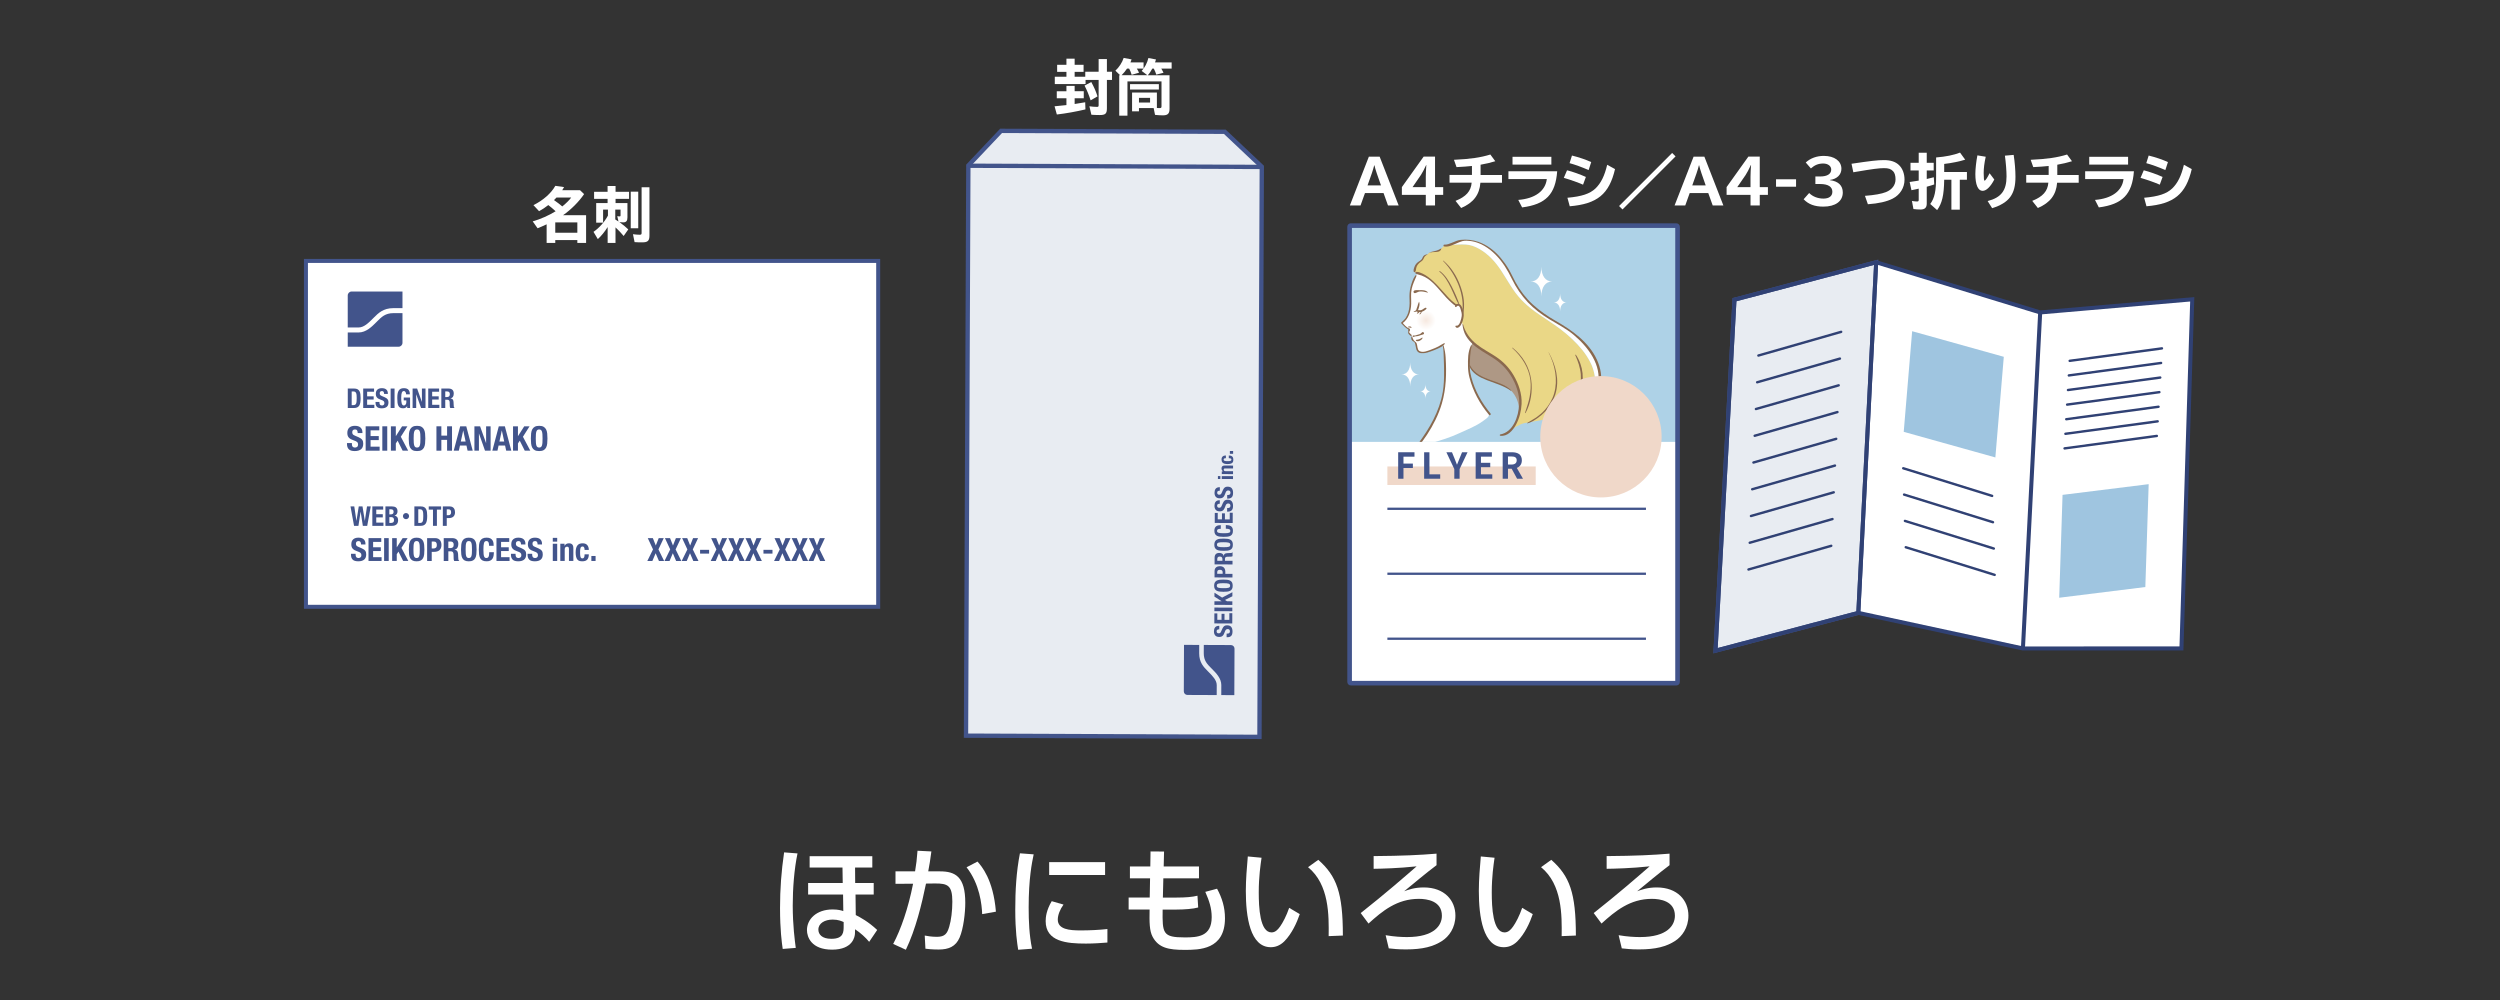
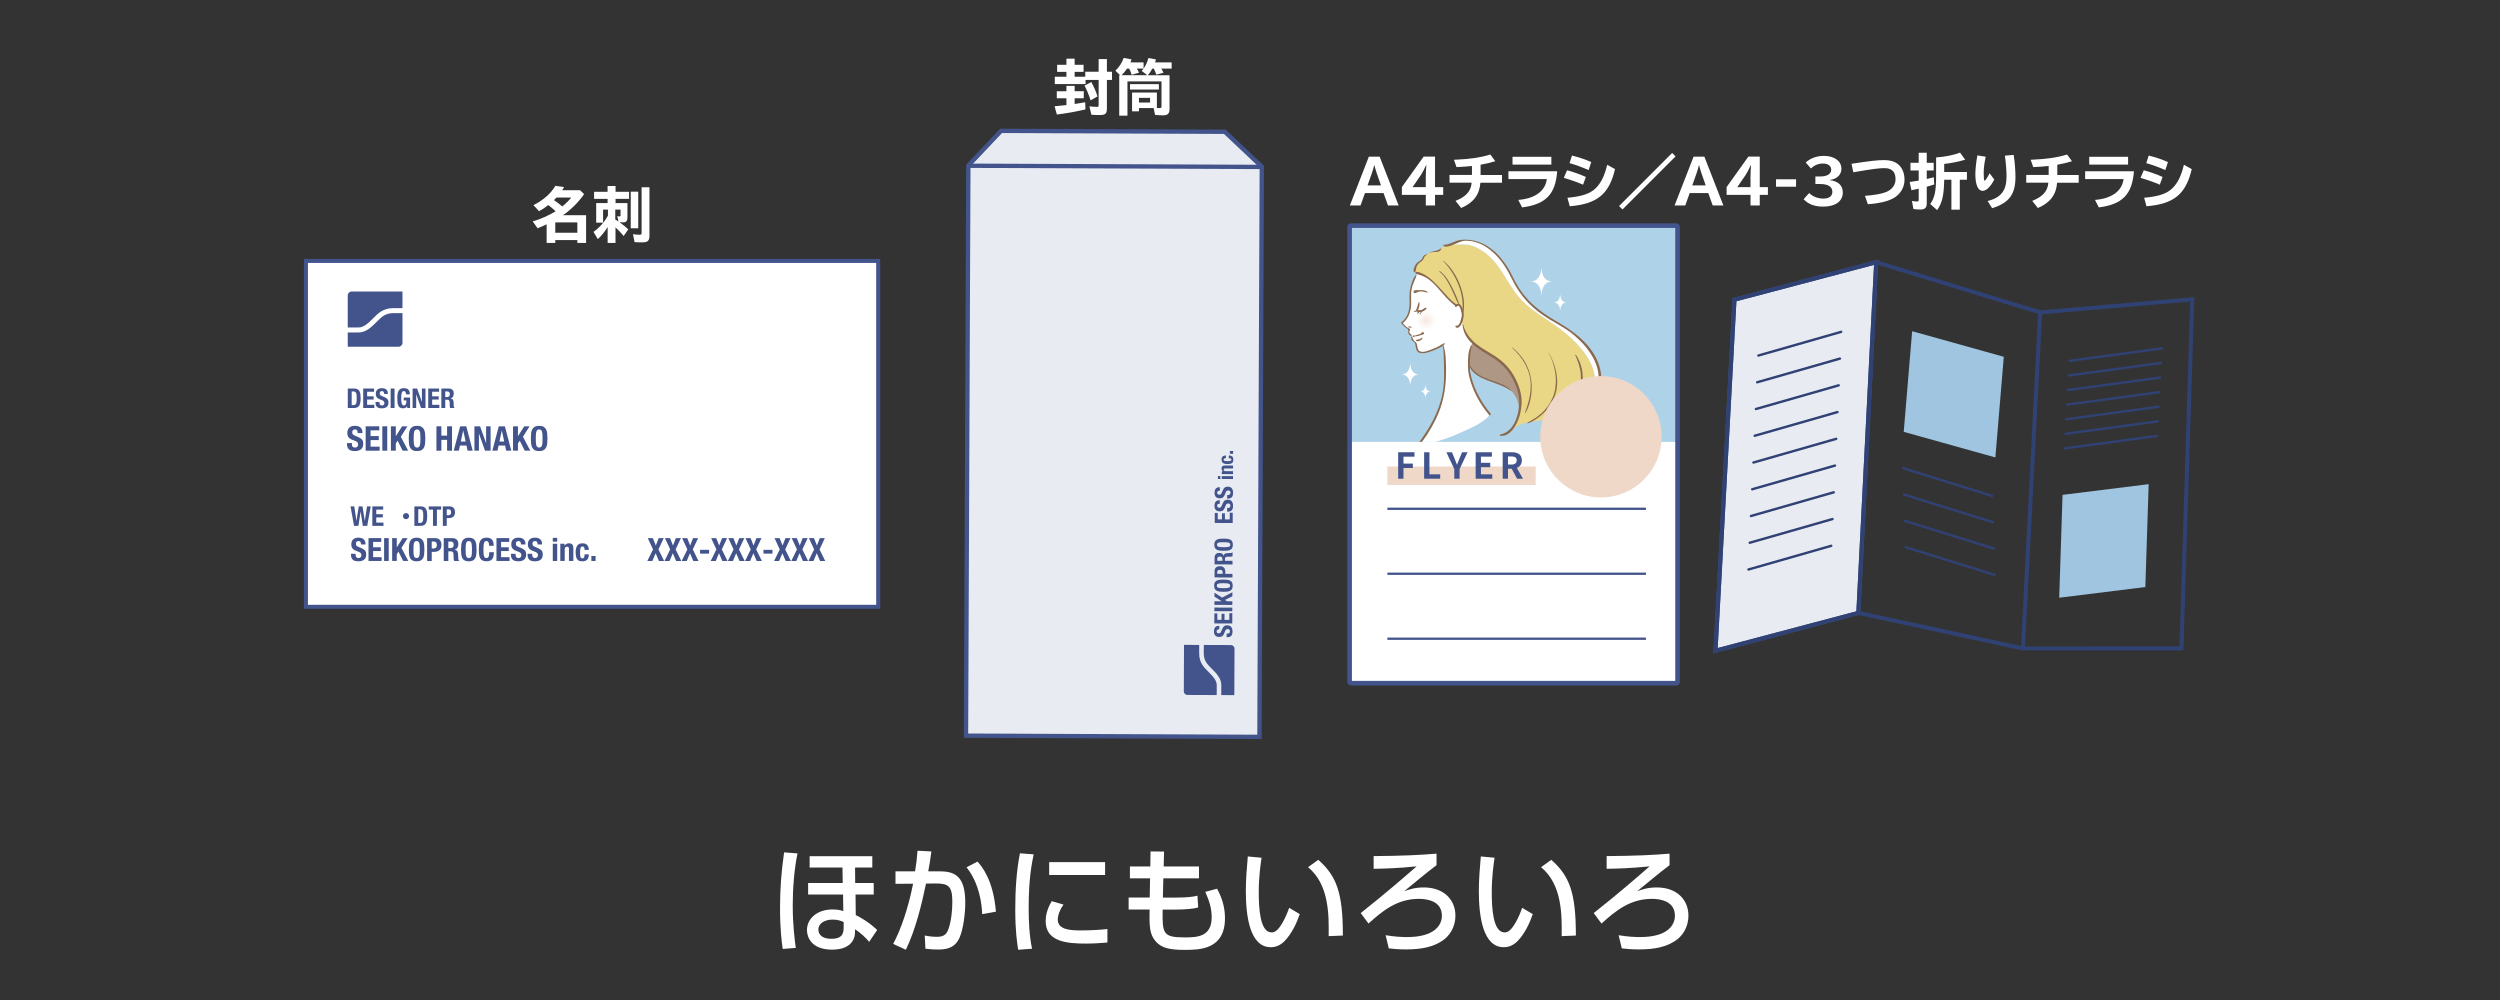
<svg xmlns="http://www.w3.org/2000/svg" id="_レイヤー_2" data-name="レイヤー 2" width="500" height="200" viewBox="0 0 500 200">
  <rect x="0" y="0" width="500" height="200" fill="#333333" stroke="none" />
  <defs>
    <style>
      .cls-1 {
        fill: #f0d8c9;
      }

      .cls-2, .cls-3, .cls-4, .cls-5, .cls-6 {
        fill: none;
      }

      .cls-7 {
        fill: #42548b;
      }

      .cls-8 {
        fill: url(#radial-gradient);
      }

      .cls-8, .cls-9 {
        fill-rule: evenodd;
      }

      .cls-10 {
        fill: #9fc5e0;
      }

      .cls-3, .cls-11 {
        stroke-width: .807px;
      }

      .cls-3, .cls-11, .cls-12, .cls-4, .cls-5, .cls-13 {
        stroke-miterlimit: 10;
      }

      .cls-3, .cls-6 {
        stroke: #304174;
      }

      .cls-14 {
        fill: #ead786;
      }

      .cls-11, .cls-12 {
        fill: #e8ecf2;
      }

      .cls-11, .cls-12, .cls-4, .cls-5, .cls-13 {
        stroke: #42548b;
      }

      .cls-12 {
        stroke-width: .869px;
      }

      .cls-15 {
        fill: #8a694e;
      }

      .cls-16, .cls-13 {
        fill: #fff;
      }

      .cls-4 {
        stroke-width: .461px;
      }

      .cls-5 {
        stroke-width: .923px;
      }

      .cls-17 {
        fill: #ae9885;
      }

      .cls-9 {
        fill: url(#radial-gradient-2);
      }

      .cls-18 {
        fill: #a48a75;
      }

      .cls-6 {
        stroke-linecap: round;
        stroke-linejoin: round;
        stroke-width: .487px;
      }

      .cls-19 {
        fill: #aed2e7;
      }

      .cls-20 {
        clip-path: url(#clippath);
      }

      .cls-13 {
        stroke-width: .8px;
      }
    </style>
    <clipPath id="clippath">
      <rect class="cls-2" x="269.923" y="45.122" width="65.588" height="43.256" />
    </clipPath>
    <radialGradient id="radial-gradient" cx="7068.585" cy="-463.514" fx="7068.585" fy="-463.514" r="1.129" gradientTransform="translate(7746.66 -1577.917) rotate(165.125) scale(1.076 -.703) skewX(-3.766)" gradientUnits="userSpaceOnUse">
      <stop offset="0" stop-color="#f0d8c9" />
      <stop offset="1" stop-color="#fff" />
    </radialGradient>
    <radialGradient id="radial-gradient-2" cx="7499.202" cy="64.05" fx="7499.202" fy="64.05" r="1.953" gradientTransform="translate(7784.428) rotate(-180) scale(1 -1)" gradientUnits="userSpaceOnUse">
      <stop offset="0" stop-color="#f6e8df" />
      <stop offset="1" stop-color="#fff" />
    </radialGradient>
  </defs>
  <g id="_レイヤー_1-2" data-name="レイヤー 1">
    <rect class="cls-2" width="500" height="200" />
    <g>
      <path class="cls-16" d="M159.503,170.683c-.676,3.192-.956,7.106-.956,10.415,0,4.008.419,7.037.606,8.481l-2.61.21c-.186-1.282-.536-3.821-.536-8.155,0-3.868.256-7.316.815-11.161l2.68.209ZM171.014,173.503l.023,3.099h3.705v2.307h-3.635l.046,4.101c.862.443,2.47,1.282,4.287,2.982l-1.607,2.377c-.652-.815-1.771-1.841-2.819-2.517l-.023.885c-.023.536-.373,3.192-4.567,3.192-4.147,0-5.033-2.517-5.033-3.915,0-2.19,1.911-4.124,5.126-4.124,1.118,0,1.724.187,2.144.326l-.046-3.309h-6.99v-2.307h6.92l-.047-3.099h-6.571v-2.26h12.536v2.26h-3.448ZM168.73,184.407c-.442-.187-1.072-.49-2.19-.49-1.561,0-2.866.723-2.866,2.004,0,.932.699,1.841,2.586,1.841,2.493,0,2.47-1.375,2.47-2.586v-.769Z" />
      <path class="cls-16" d="M178.633,188.788c1.538-2.889,3.006-7.083,3.984-12.046l-3.519.023v-2.493h3.915c.233-1.352.373-2.493.489-4.124l2.773.14c-.233,1.771-.35,2.517-.629,3.984h2.33c3.146,0,5.08,1.095,5.08,6.291,0,1.934-.35,5.149-1.142,6.967-.769,1.771-2.167,2.376-4.171,2.376-1.305,0-2.307-.116-2.656-.163l-.14-2.633c.466.093,1.375.256,2.446.256,1.608,0,2.05-.676,2.447-2.004.396-1.282.629-3.239.629-5.033,0-3.215-.885-3.658-3.495-3.635l-1.771.023c-.839,4.078-2.074,9.181-4.031,13.235l-2.54-1.165ZM196.434,182.823c-.07-1.911-.489-6.012-3.122-9.367l2.19-1.142c.792.909,3.146,3.542,3.682,10.02l-2.75.489Z" />
      <path class="cls-16" d="M206.734,170.87c-.35,1.678-1.002,4.823-1.002,10.625,0,2.772.117,5.545.676,8.248l-2.773.21c-.209-1.375-.582-3.658-.582-8.039,0-3.775.209-7.549.932-11.254l2.75.21ZM212.699,180.912c-.699.979-1.142,2.097-1.142,3.005,0,1.958,2.307,2.167,4.543,2.167,1.817,0,3.774-.093,5.382-.279v2.703c-1.258.093-2.656.209-4.311.209-3.821,0-8.039-.373-8.039-4.497,0-.792.14-2.167,1.211-3.984l2.354.676ZM221.017,172.431v2.563h-11.184v-2.563h11.184Z" />
      <path class="cls-16" d="M239.797,173.293v2.376h-7.13l-.093,3.845h2.727c1.84,0,3.192-.117,4.194-.373l.14,2.354c-.932.279-2.796.419-4.333.419h-2.773c-.07,4.776,0,5.568,4.427,5.568,2.54,0,5.382-.14,5.382-4.054,0-1.771-.49-3.262-1.282-5.056l2.354-.629c1.002,1.841,1.584,3.728,1.584,5.895,0,6.337-5.172,6.337-8.108,6.337-3.168,0-5.172-.396-6.361-2.609-.652-1.212-.652-2.936-.606-5.452h-4.194v-2.4h4.217l.07-3.845h-4.031v-2.376h4.078l.046-3.006,2.703.023-.07,2.982h7.06Z" />
      <path class="cls-16" d="M252.31,171.546c-.209,1.491-.559,3.774-.559,6.92,0,3.029.21,8.016,2.563,8.016.746,0,1.258-.56,1.678-1.142.559-.769,1.305-2.19,1.841-3.774l2.12,1.258c-.583,1.701-1.584,3.938-3.122,5.476-.885.862-1.817,1.142-2.68,1.142-4.124,0-4.986-6.035-4.986-11.254,0-2.284.21-4.8.396-6.897l2.749.256ZM265.731,187.226c.047-4.124.14-10.298-4.124-13.793l2.05-1.468c3.682,3.262,4.917,6.594,4.917,15.145l-2.843.116Z" />
      <path class="cls-16" d="M287.308,173.037c-1.794,1.328-5.103,4.078-6.478,5.219.816-.303,2.051-.769,3.915-.769,4.147,0,6.338,2.586,6.338,5.639,0,2.47-1.328,4.194-2.656,5.056-1.724,1.118-3.821,1.701-7.247,1.701-1.561,0-2.563-.116-3.425-.209l-.629-2.633c1.794.303,3.215.373,4.287.373,5.545,0,6.967-2.423,6.967-4.264,0-2.959-2.959-3.379-4.613-3.379-4.357,0-7.293,2.423-10.066,4.94l-1.561-2.097c5.01-3.961,8.528-7.037,11.184-9.343-3.681.396-7.037.466-8.598.489v-2.54c5.872-.047,9.227-.21,12.582-.489v2.307Z" />
      <path class="cls-16" d="M298.912,171.546c-.209,1.491-.559,3.774-.559,6.92,0,3.029.21,8.016,2.563,8.016.746,0,1.258-.56,1.678-1.142.559-.769,1.305-2.19,1.841-3.774l2.12,1.258c-.583,1.701-1.584,3.938-3.122,5.476-.885.862-1.817,1.142-2.68,1.142-4.124,0-4.986-6.035-4.986-11.254,0-2.284.21-4.8.396-6.897l2.749.256ZM312.332,187.226c.047-4.124.14-10.298-4.124-13.793l2.05-1.468c3.682,3.262,4.917,6.594,4.917,15.145l-2.843.116Z" />
      <path class="cls-16" d="M333.909,173.037c-1.794,1.328-5.103,4.078-6.478,5.219.816-.303,2.051-.769,3.915-.769,4.147,0,6.338,2.586,6.338,5.639,0,2.47-1.328,4.194-2.656,5.056-1.724,1.118-3.821,1.701-7.247,1.701-1.561,0-2.563-.116-3.425-.209l-.629-2.633c1.794.303,3.215.373,4.287.373,5.545,0,6.967-2.423,6.967-4.264,0-2.959-2.959-3.379-4.613-3.379-4.357,0-7.293,2.423-10.066,4.94l-1.561-2.097c5.01-3.961,8.528-7.037,11.184-9.343-3.681.396-7.037.466-8.598.489v-2.54c5.872-.047,9.227-.21,12.582-.489v2.307Z" />
    </g>
    <g>
      <g>
        <polygon class="cls-12" points="193.201 147.133 193.669 33.096 200.221 26.171 244.966 26.355 252.36 33.337 251.891 147.374 193.201 147.133" />
        <line class="cls-12" x1="252.36" y1="33.388" x2="193.669" y2="33.147" />
      </g>
      <g>
        <g>
          <path class="cls-7" d="M245.43,126.72c.083,0,.16-.006.229-.019.069-.013.127-.038.174-.074.047-.037.084-.086.111-.148.027-.062.041-.14.041-.233,0-.111-.035-.21-.106-.3-.071-.088-.183-.133-.333-.134-.081,0-.15.01-.208.032-.059.021-.112.057-.159.107-.047.05-.09.116-.129.198s-.079.183-.12.304c-.054.161-.113.299-.177.417-.064.117-.139.215-.225.293-.085.078-.185.135-.297.172-.112.036-.242.054-.39.054-.354-.001-.619-.101-.792-.3-.173-.198-.259-.47-.258-.815,0-.161.019-.309.055-.444s.093-.252.172-.351c.079-.098.18-.175.302-.229s.269-.082.439-.082h.101s-.003.694-.003.694c-.171,0-.302.029-.395.089-.092.06-.139.16-.14.301,0,.08.012.147.034.201.024.054.055.096.093.128.039.032.083.054.133.066.05.012.103.018.156.018.111,0,.204-.022.279-.069.076-.046.146-.146.21-.3l.243-.557c.062-.137.125-.249.19-.336.066-.087.137-.156.212-.208.076-.052.159-.087.25-.107.09-.02.19-.029.301-.029.378.001.653.112.825.332.172.221.257.526.255.918-.002.409-.091.701-.27.875-.178.176-.433.263-.765.261h-.146s.003-.725.003-.725h.105Z" />
          <path class="cls-7" d="M243.467,122.683l-.005,1.281.844.003.005-1.206.593.002-.005,1.206.964.004.006-1.331.593.002-.009,2.055-3.587-.015.008-2.005.593.002Z" />
          <path class="cls-7" d="M242.876,122.234l.003-.724,3.587.015-.003.724-3.587-.015Z" />
          <path class="cls-7" d="M244.321,120.255v-.01l-1.433-.92.003-.784,1.533.981,2.054-1.077-.003.813-1.475.733.406.268,1.065.004-.003.724-3.587-.015.003-.724,1.437.006Z" />
          <path class="cls-7" d="M243.935,118.317c-.229-.026-.426-.083-.59-.168-.164-.086-.291-.21-.383-.371-.091-.161-.136-.377-.135-.648,0-.271.048-.487.141-.647.093-.161.222-.283.386-.368.165-.085.362-.139.591-.163.229-.025.479-.036.751-.035.274,0,.526.014.753.041.228.026.423.082.587.168.164.086.289.21.375.371s.129.377.128.648c0,.271-.045.487-.133.647-.088.161-.214.283-.378.368-.164.085-.36.139-.588.164-.228.024-.479.036-.753.035-.271,0-.521-.015-.751-.041ZM245.304,117.619c.169-.011.307-.034.412-.069.106-.035.183-.084.232-.149s.073-.151.074-.258c0-.107-.023-.193-.072-.259-.048-.065-.125-.116-.23-.152-.105-.035-.242-.06-.412-.072-.169-.012-.374-.019-.615-.02s-.445.004-.613.015c-.167.011-.305.034-.413.068-.107.035-.185.085-.234.15-.049.065-.074.151-.074.259,0,.107.023.193.072.259.048.065.126.116.232.151.107.036.245.06.412.072.167.012.372.019.613.02s.446-.004.615-.015Z" />
          <path class="cls-7" d="M242.909,114.216c0-.184.032-.339.095-.464.062-.125.144-.226.245-.303.101-.077.216-.132.345-.165.129-.032.261-.049.395-.048.184,0,.344.029.481.085.138.056.249.133.336.232.086.099.151.219.194.36.043.141.064.297.063.468v.387s1.43.006,1.43.006l-.003.724-3.587-.015.005-1.266ZM244.531,114.444c0-.144-.042-.261-.129-.35-.087-.088-.222-.134-.406-.134-.181,0-.318.037-.412.113-.094.077-.142.206-.143.387v.301s1.089.004,1.089.004v-.321Z" />
          <path class="cls-7" d="M242.92,111.538c0-.302.078-.536.231-.703.153-.167.385-.25.697-.248.241,0,.438.05.59.147.152.098.25.25.292.454h.01c.027-.181.087-.312.178-.396.091-.084.236-.135.438-.154.067-.006.14-.011.218-.014s.167-.006.264-.009c.191-.006.337-.015.437-.028.101-.02.17-.063.207-.129h.03l-.003.784c-.051.036-.108.06-.174.069-.065.01-.133.016-.204.02l-.688.017c-.141.006-.252.041-.332.104-.081.063-.122.17-.122.321v.387s1.516.006,1.516.006l-.003.724-3.587-.015.005-1.336ZM244.486,111.856c0-.174-.04-.308-.121-.402-.082-.094-.22-.142-.414-.143-.332,0-.498.166-.499.5v.342s1.033.004,1.033.004v-.301Z" />
          <path class="cls-7" d="M243.969,110.124c-.229-.026-.426-.083-.59-.168-.164-.086-.291-.21-.383-.371-.091-.161-.136-.377-.135-.648,0-.271.048-.487.141-.647.093-.161.222-.283.386-.368.165-.085.362-.139.591-.163.229-.025.479-.036.751-.035.274,0,.526.014.753.041.228.026.423.082.587.168.164.086.289.21.375.371s.129.377.128.648c0,.271-.045.487-.133.647-.088.161-.214.283-.378.368-.164.085-.36.139-.588.164-.228.024-.479.036-.753.035-.271,0-.521-.015-.751-.041ZM245.338,109.425c.169-.011.307-.034.412-.069.106-.035.183-.084.232-.149s.073-.151.074-.258c0-.107-.023-.193-.072-.259-.048-.065-.125-.116-.23-.152-.105-.035-.242-.06-.412-.072-.169-.012-.374-.019-.615-.02s-.445.004-.613.015c-.167.011-.305.034-.413.068-.107.035-.185.085-.234.15-.049.065-.074.151-.074.259,0,.107.023.193.072.259.048.065.126.116.232.151.107.036.245.06.412.072.167.012.372.019.613.02s.446-.004.615-.015Z" />
-           <path class="cls-7" d="M243.584,105.852c-.12.062-.18.174-.18.338,0,.091.024.165.072.224.048.059.126.105.235.139.109.034.251.058.427.072s.391.021.646.022c.271.001.491-.007.658-.024.168-.018.297-.046.39-.084s.155-.086.187-.145c.032-.058.048-.126.048-.203,0-.063-.01-.123-.031-.178-.022-.056-.065-.104-.13-.144-.065-.041-.157-.073-.276-.097s-.275-.036-.47-.037l.003-.724c.194,0,.378.017.553.048.174.031.326.088.456.17.13.083.232.198.305.347.073.15.109.343.108.581,0,.271-.045.487-.133.647-.088.161-.214.283-.378.368s-.36.139-.589.164c-.228.024-.479.036-.753.035-.271,0-.521-.015-.751-.041-.229-.026-.426-.083-.589-.168-.164-.086-.291-.21-.383-.371-.092-.161-.137-.377-.136-.648.001-.258.044-.461.128-.61.085-.148.191-.26.32-.333.13-.073.269-.119.417-.137.15-.018.29-.026.42-.026l-.003.724c-.261,0-.452.029-.57.09Z" />
          <path class="cls-7" d="M243.55,102.589l-.005,1.281.844.003.005-1.206.593.002-.005,1.206.964.004.006-1.331.593.002-.009,2.054-3.587-.015.008-2.004.593.002Z" />
          <path class="cls-7" d="M245.534,101.602c.083,0,.16-.006.229-.019.068-.013.126-.038.173-.074.047-.037.084-.086.111-.148.027-.062.041-.14.041-.233,0-.111-.035-.21-.107-.3-.071-.088-.183-.133-.333-.134-.081,0-.15.01-.208.032-.059.021-.111.057-.159.107-.047.05-.09.116-.129.198-.039.082-.079.183-.119.304-.054.161-.114.299-.178.417-.064.117-.139.215-.225.293s-.185.135-.297.172c-.112.036-.242.054-.39.054-.354-.001-.619-.101-.792-.3-.173-.198-.259-.47-.258-.815,0-.161.019-.309.055-.444s.093-.252.172-.351c.079-.098.18-.175.302-.229.123-.055.269-.082.44-.082h.101s-.003.694-.003.694c-.171,0-.302.029-.395.089-.092.06-.139.16-.139.301,0,.08.011.147.034.201.023.054.054.096.093.128s.083.054.132.066c.05.012.103.018.156.018.111,0,.204-.022.279-.069.076-.046.146-.146.209-.3l.244-.557c.061-.137.124-.249.19-.336.065-.087.136-.156.211-.208.076-.052.159-.087.25-.107.091-.02.191-.029.302-.029.378.001.653.112.825.332.172.221.256.526.255.918-.001.409-.091.701-.27.875-.179.176-.433.263-.765.261h-.146s.003-.725.003-.725h.105Z" />
          <path class="cls-7" d="M245.544,98.995c.083,0,.16-.006.229-.019.068-.013.126-.038.173-.074.047-.037.084-.086.111-.148.027-.062.041-.14.041-.233,0-.111-.035-.21-.107-.3-.071-.088-.183-.133-.333-.134-.081,0-.15.01-.208.032-.059.021-.112.057-.159.107-.047.05-.09.116-.129.198-.039.082-.079.183-.119.304-.055.161-.114.299-.178.417-.064.117-.139.215-.225.293s-.185.135-.297.172c-.112.036-.242.054-.39.054-.354-.001-.619-.101-.792-.3-.173-.198-.259-.47-.258-.815,0-.161.019-.309.055-.444s.093-.252.172-.351c.079-.098.18-.175.302-.229s.269-.082.44-.082h.101s-.003.694-.003.694c-.171,0-.302.029-.395.089-.092.06-.139.16-.14.301,0,.08.012.147.035.201.023.054.054.096.093.128.038.032.083.054.132.066.05.012.103.018.156.018.111,0,.204-.022.279-.069.076-.046.146-.146.209-.3l.244-.557c.061-.137.124-.249.19-.336.065-.087.136-.156.211-.208.076-.052.159-.087.25-.107.091-.02.191-.029.302-.029.378.001.653.112.825.332.172.221.256.526.255.918-.001.409-.091.701-.27.875-.179.176-.433.263-.765.261h-.146s.003-.725.003-.725h.105Z" />
          <path class="cls-7" d="M243.583,95.217l.494.002-.002.578-.494-.002.002-.578ZM244.353,95.22l2.252.009-.002.578-2.252-.009.002-.578Z" />
          <path class="cls-7" d="M244.357,94.261h.264s0-.007,0-.007c-.111-.062-.192-.142-.244-.24-.051-.098-.077-.209-.076-.335,0-.184.052-.326.153-.424s.264-.148.49-.147l1.67.007-.002.578-1.553-.006c-.117,0-.199.019-.245.058-.047.039-.07.101-.07.188,0,.204.123.306.372.307l1.495.006-.002.578-2.252-.009.002-.553Z" />
          <path class="cls-7" d="M245.016,91.649c-.053.007-.101.019-.145.037-.043.018-.078.044-.105.077-.026.033-.04.078-.04.134,0,.07.016.127.047.172s.079.078.142.101c.062.022.142.038.238.047.097.009.21.014.341.014.14,0,.259-.003.358-.011s.181-.023.245-.045c.064-.022.111-.053.141-.094.029-.041.044-.093.044-.157,0-.098-.041-.168-.125-.214-.084-.044-.217-.068-.401-.068l.002-.553c.296,0,.521.068.675.202.155.133.231.354.23.661,0,.145-.018.271-.054.378-.035.107-.099.196-.19.268-.09.07-.212.124-.365.159-.152.036-.341.053-.567.052-.232,0-.424-.024-.576-.069s-.273-.108-.363-.19-.154-.178-.189-.29c-.036-.111-.054-.234-.053-.368.001-.268.08-.47.237-.604.158-.135.37-.202.638-.201l-.002.553c-.056,0-.111.003-.164.01Z" />
          <path class="cls-7" d="M246.626,90.205l-.002.553-.653-.002.002-.553.653.002Z" />
        </g>
        <g>
          <path class="cls-7" d="M241.731,134.412l-.071-.073-.106-.106c-.81-.813-1.726-1.733-1.718-3.583l.007-1.665-3.042-.012-.038,9.292c-.002.398.32.723.717.724l5.86.024.008-1.996c.004-.975-.857-1.841-1.616-2.605Z" />
          <path class="cls-7" d="M242.202,133.587l.106.108.074.072c.839.847,1.884,1.899,1.879,3.254l-.008,1.996,2.61.011.038-9.298c.002-.396-.321-.716-.717-.718l-5.426-.022-.007,1.665c-.006,1.47.7,2.18,1.451,2.933Z" />
        </g>
      </g>
    </g>
    <g>
      <rect class="cls-13" x="83.827" y="29.548" width="69.172" height="114.449" transform="translate(205.185 -31.641) rotate(90)" />
      <g>
        <g>
          <path class="cls-7" d="M71.122,110.9c0,.106.009.204.026.291s.049.161.096.221c.047.06.11.107.189.141.079.034.178.051.297.051.141,0,.268-.045.381-.137.113-.092.169-.234.169-.426,0-.102-.014-.191-.042-.266-.028-.074-.074-.142-.138-.201-.064-.06-.148-.114-.252-.164-.104-.049-.234-.099-.387-.15-.205-.068-.382-.143-.531-.224s-.274-.176-.374-.285c-.101-.109-.174-.235-.221-.378-.047-.143-.07-.308-.07-.496,0-.452.126-.789.378-1.011.251-.222.597-.333,1.036-.333.205,0,.394.022.566.067.173.045.322.118.448.218.125.1.224.229.294.384.07.156.106.342.106.56v.128h-.883c0-.217-.039-.385-.115-.502-.077-.117-.205-.176-.384-.176-.103,0-.188.015-.256.045-.068.03-.123.069-.163.118-.041.049-.068.105-.083.169-.015.064-.022.13-.022.199,0,.141.03.259.09.355.06.096.188.185.384.266l.71.307c.175.077.317.157.429.24.111.083.199.173.266.269.066.096.112.201.137.316.026.115.039.243.039.384,0,.482-.14.833-.419,1.052-.28.22-.669.33-1.168.33-.521,0-.893-.113-1.117-.339-.224-.226-.336-.55-.336-.973v-.186h.921v.134Z" />
          <path class="cls-7" d="M76.254,108.379h-1.632v1.075h1.536v.755h-1.536v1.229h1.696v.755h-2.617v-4.569h2.553v.755Z" />
          <path class="cls-7" d="M76.823,107.624h.921v4.569h-.921v-4.569Z" />
          <path class="cls-7" d="M79.35,109.454h.013l1.165-1.83h.998l-1.241,1.958,1.382,2.611h-1.037l-.94-1.875-.339.519v1.356h-.921v-4.569h.921v1.83Z" />
          <path class="cls-7" d="M81.817,108.952c.032-.292.103-.543.211-.752.109-.209.266-.372.471-.49.205-.117.479-.176.825-.176s.621.059.826.176c.205.118.361.281.47.49s.179.459.211.752c.032.292.048.611.048.957,0,.35-.016.669-.048.959-.032.291-.102.54-.211.749s-.266.369-.47.479c-.205.111-.48.167-.826.167s-.621-.055-.825-.167c-.205-.111-.362-.271-.471-.479-.108-.209-.179-.458-.211-.749-.032-.29-.048-.61-.048-.959,0-.346.016-.665.048-.957ZM82.713,110.692c.015.215.044.39.089.525.045.134.109.232.192.294.083.062.193.093.33.093s.247-.031.33-.093c.083-.062.147-.16.192-.294.045-.135.075-.31.09-.525.015-.215.022-.477.022-.784s-.007-.567-.022-.781c-.015-.213-.045-.388-.09-.525-.045-.136-.109-.235-.192-.297s-.193-.093-.33-.093-.246.031-.33.093c-.083.062-.147.161-.192.297-.045.137-.075.312-.089.525-.015.213-.022.474-.022.781s.007.568.022.784Z" />
          <path class="cls-7" d="M87.036,107.624c.234,0,.432.04.592.119.16.079.289.182.387.31.098.128.168.274.211.438s.064.332.064.502c0,.234-.035.439-.105.614s-.168.318-.294.429-.278.194-.458.25c-.179.055-.377.083-.595.083h-.493v1.824h-.921v-4.569h1.613ZM86.754,109.691c.183,0,.332-.055.445-.167.113-.111.169-.283.169-.518,0-.23-.049-.405-.147-.525-.098-.119-.263-.179-.493-.179h-.384v1.389h.41Z" />
          <path class="cls-7" d="M90.446,107.624c.384,0,.683.097.896.292.213.194.32.489.32.886,0,.307-.062.558-.186.751-.124.194-.316.319-.576.375v.013c.23.034.399.109.506.224.106.115.173.301.198.557.008.085.015.178.019.278s.009.212.013.336c.009.243.021.429.039.557.026.128.081.215.167.262v.039h-.998c-.047-.064-.077-.138-.09-.221s-.021-.169-.025-.259l-.026-.876c-.008-.179-.053-.32-.134-.422s-.218-.154-.41-.154h-.493v1.933h-.921v-4.569h1.702ZM90.049,109.62c.222,0,.392-.052.512-.157.119-.104.179-.28.179-.528,0-.422-.213-.634-.64-.634h-.435v1.318h.384Z" />
          <path class="cls-7" d="M92.253,108.952c.032-.292.103-.543.211-.752.109-.209.266-.372.471-.49.205-.117.479-.176.825-.176s.621.059.826.176c.205.118.361.281.47.49s.179.459.211.752c.032.292.048.611.048.957,0,.35-.016.669-.048.959-.032.291-.102.54-.211.749s-.266.369-.47.479c-.205.111-.48.167-.826.167s-.621-.055-.825-.167c-.205-.111-.362-.271-.471-.479-.108-.209-.179-.458-.211-.749-.032-.29-.048-.61-.048-.959,0-.346.016-.665.048-.957ZM93.149,110.692c.015.215.044.39.089.525.045.134.109.232.192.294.083.062.193.093.33.093s.247-.031.33-.093c.083-.062.147-.16.192-.294.045-.135.075-.31.09-.525.015-.215.022-.477.022-.784s-.007-.567-.022-.781c-.015-.213-.045-.388-.09-.525-.045-.136-.109-.235-.192-.297s-.193-.093-.33-.093-.246.031-.33.093c-.083.062-.147.161-.192.297-.045.137-.075.312-.089.525-.015.213-.022.474-.022.781s.007.568.022.784Z" />
          <path class="cls-7" d="M97.692,108.44c-.079-.151-.223-.227-.432-.227-.115,0-.21.031-.285.093s-.133.162-.176.301c-.043.139-.073.32-.09.544-.017.224-.025.498-.025.822,0,.345.012.625.035.838.023.213.06.379.109.496.049.117.111.196.186.237.074.041.161.061.259.061.081,0,.157-.014.228-.042.07-.028.131-.083.182-.167.051-.083.092-.2.122-.352s.045-.351.045-.599h.921c0,.248-.02.482-.058.704-.039.222-.11.416-.214.582-.104.167-.252.297-.441.391-.19.094-.437.141-.739.141-.346,0-.621-.055-.825-.167-.205-.111-.362-.271-.471-.479-.108-.209-.179-.458-.211-.749-.032-.29-.048-.61-.048-.959,0-.346.016-.665.048-.957.032-.292.103-.543.211-.752.109-.209.266-.372.471-.49.205-.117.479-.176.825-.176.329,0,.587.053.777.16.19.106.332.242.426.406.094.164.152.341.176.531.023.19.035.368.035.535h-.921c0-.333-.04-.575-.118-.727Z" />
          <path class="cls-7" d="M101.848,108.379h-1.632v1.075h1.536v.755h-1.536v1.229h1.696v.755h-2.617v-4.569h2.553v.755Z" />
          <path class="cls-7" d="M103.115,110.9c0,.106.009.204.026.291s.049.161.096.221c.047.06.11.107.189.141.079.034.178.051.297.051.141,0,.268-.045.381-.137.113-.092.169-.234.169-.426,0-.102-.014-.191-.042-.266-.028-.074-.074-.142-.138-.201-.064-.06-.148-.114-.252-.164-.104-.049-.234-.099-.387-.15-.205-.068-.382-.143-.531-.224s-.274-.176-.374-.285c-.101-.109-.174-.235-.221-.378-.047-.143-.07-.308-.07-.496,0-.452.126-.789.378-1.011.251-.222.597-.333,1.036-.333.205,0,.394.022.566.067.173.045.322.118.448.218.125.1.224.229.294.384.07.156.106.342.106.56v.128h-.883c0-.217-.039-.385-.115-.502-.077-.117-.205-.176-.384-.176-.103,0-.188.015-.256.045-.068.03-.123.069-.163.118-.041.049-.068.105-.083.169-.015.064-.022.13-.022.199,0,.141.03.259.09.355.06.096.188.185.384.266l.71.307c.175.077.317.157.429.24.111.083.199.173.266.269.066.096.112.201.137.316.026.115.039.243.039.384,0,.482-.14.833-.419,1.052-.28.22-.669.33-1.168.33-.521,0-.893-.113-1.117-.339-.224-.226-.336-.55-.336-.973v-.186h.921v.134Z" />
          <path class="cls-7" d="M106.435,110.9c0,.106.009.204.026.291s.049.161.096.221c.047.06.11.107.189.141.079.034.178.051.297.051.141,0,.268-.045.381-.137.113-.092.169-.234.169-.426,0-.102-.014-.191-.042-.266-.028-.074-.074-.142-.138-.201-.064-.06-.148-.114-.252-.164-.104-.049-.234-.099-.387-.15-.205-.068-.382-.143-.531-.224s-.274-.176-.374-.285c-.101-.109-.174-.235-.221-.378-.047-.143-.07-.308-.07-.496,0-.452.126-.789.378-1.011.251-.222.597-.333,1.036-.333.205,0,.394.022.566.067.173.045.322.118.448.218.125.1.224.229.294.384.07.156.106.342.106.56v.128h-.883c0-.217-.039-.385-.115-.502-.077-.117-.205-.176-.384-.176-.103,0-.188.015-.256.045-.068.03-.123.069-.163.118-.041.049-.068.105-.083.169-.015.064-.022.13-.022.199,0,.141.03.259.09.355.06.096.188.185.384.266l.71.307c.175.077.317.157.429.24.111.083.199.173.266.269.066.096.112.201.137.316.026.115.039.243.039.384,0,.482-.14.833-.419,1.052-.28.22-.669.33-1.168.33-.521,0-.893-.113-1.117-.339-.224-.226-.336-.55-.336-.973v-.186h.921v.134Z" />
          <path class="cls-7" d="M111.439,107.573v.755h-.883v-.755h.883ZM111.439,108.75v3.442h-.883v-3.442h.883Z" />
          <path class="cls-7" d="M112.905,108.75v.403h.013c.094-.17.215-.295.365-.374.149-.079.32-.119.512-.119.282,0,.498.077.649.23.151.154.227.403.227.749v2.553h-.883v-2.374c0-.179-.03-.304-.089-.374-.06-.071-.156-.106-.288-.106-.312,0-.467.19-.467.57v2.284h-.883v-3.442h.845Z" />
          <path class="cls-7" d="M116.9,109.742c-.011-.081-.03-.155-.058-.221s-.067-.12-.118-.16-.12-.061-.205-.061c-.106,0-.194.024-.262.073-.068.049-.12.122-.153.218-.034.096-.058.218-.071.365-.013.147-.019.321-.019.521,0,.213.006.396.019.547.013.152.037.276.071.375.034.098.082.169.144.214.062.045.142.067.24.067.149,0,.258-.064.326-.192.068-.128.103-.333.103-.615h.845c0,.453-.102.797-.304,1.034s-.539.355-1.008.355c-.222,0-.415-.027-.579-.08-.164-.053-.301-.149-.409-.288-.109-.139-.191-.324-.247-.557-.056-.233-.083-.521-.083-.867,0-.354.034-.647.102-.88.068-.232.165-.418.288-.557s.271-.236.441-.291c.171-.056.358-.083.563-.083.409,0,.717.12.924.358.207.239.311.563.311.973h-.845c0-.085-.005-.168-.016-.25Z" />
          <path class="cls-7" d="M119.117,112.193h-.844v-.998h.844v.998Z" />
        </g>
        <g>
          <path class="cls-7" d="M130.572,107.624l.588,1.479.583-1.479h1.004l-1.062,2.259,1.139,2.31h-1.037l-.659-1.548-.653,1.548h-1.011l1.139-2.31-1.049-2.259h1.018Z" />
          <path class="cls-7" d="M134.008,107.624l.588,1.479.583-1.479h1.004l-1.062,2.259,1.139,2.31h-1.037l-.659-1.548-.653,1.548h-1.011l1.139-2.31-1.049-2.259h1.018Z" />
          <path class="cls-7" d="M137.444,107.624l.588,1.479.583-1.479h1.004l-1.062,2.259,1.139,2.31h-1.037l-.659-1.548-.653,1.548h-1.011l1.139-2.31-1.049-2.259h1.018Z" />
          <path class="cls-7" d="M141.82,110.721h-1.804v-.755h1.804v.755Z" />
          <path class="cls-7" d="M143.247,107.624l.588,1.479.583-1.479h1.004l-1.062,2.259,1.139,2.31h-1.037l-.659-1.548-.653,1.548h-1.011l1.139-2.31-1.049-2.259h1.018Z" />
          <path class="cls-7" d="M146.683,107.624l.588,1.479.583-1.479h1.004l-1.062,2.259,1.139,2.31h-1.037l-.659-1.548-.653,1.548h-1.011l1.139-2.31-1.049-2.259h1.018Z" />
          <path class="cls-7" d="M150.12,107.624l.588,1.479.583-1.479h1.004l-1.062,2.259,1.139,2.31h-1.037l-.659-1.548-.653,1.548h-1.011l1.139-2.31-1.049-2.259h1.018Z" />
          <path class="cls-7" d="M154.496,110.721h-1.804v-.755h1.804v.755Z" />
          <path class="cls-7" d="M155.923,107.624l.588,1.479.583-1.479h1.004l-1.062,2.259,1.139,2.31h-1.037l-.659-1.548-.653,1.548h-1.011l1.139-2.31-1.049-2.259h1.018Z" />
          <path class="cls-7" d="M159.359,107.624l.588,1.479.583-1.479h1.004l-1.062,2.259,1.139,2.31h-1.037l-.659-1.548-.653,1.548h-1.011l1.139-2.31-1.049-2.259h1.018Z" />
          <path class="cls-7" d="M162.795,107.624l.588,1.479.583-1.479h1.004l-1.062,2.259,1.139,2.31h-1.037l-.659-1.548-.653,1.548h-1.011l1.139-2.31-1.049-2.259h1.018Z" />
        </g>
        <g>
          <path class="cls-7" d="M70.854,101.283l.43,2.873h.011l.457-2.873h.751l.457,2.873h.011l.43-2.873h.751l-.708,3.885h-.876l-.436-2.819h-.011l-.436,2.819h-.876l-.708-3.885h.751Z" />
          <path class="cls-7" d="M76.639,101.925h-1.388v.914h1.306v.642h-1.306v1.045h1.442v.642h-2.226v-3.885h2.171v.642Z" />
-           <path class="cls-7" d="M78.397,101.283c.16,0,.308.016.443.049.136.033.253.087.351.163.098.076.174.178.229.305.055.127.082.283.082.468,0,.21-.049.391-.147.542-.098.15-.245.253-.441.307v.011c.218.029.39.122.517.277.127.156.19.365.19.626,0,.152-.02.297-.06.435-.04.138-.108.259-.204.362-.096.104-.221.186-.375.248-.154.062-.345.092-.574.092h-1.322v-3.885h1.312ZM78.092,102.877c.218,0,.376-.039.476-.117.1-.078.15-.209.15-.395s-.045-.315-.136-.392-.234-.114-.43-.114h-.283v1.018h.223ZM78.174,104.591c.188,0,.341-.042.457-.125.116-.083.174-.237.174-.462,0-.112-.016-.206-.046-.28s-.072-.134-.125-.18-.115-.077-.188-.095c-.072-.018-.152-.027-.239-.027h-.337v1.17h.305Z" />
          <path class="cls-7" d="M81.817,103.223c0,.337-.272.615-.616.615-.338,0-.616-.272-.616-.615,0-.349.284-.616.616-.616.343,0,.616.278.616.616Z" />
          <path class="cls-7" d="M84.154,101.283c.272,0,.492.044.659.133s.296.216.389.381c.092.165.155.364.188.596.033.232.049.492.049.778,0,.341-.021.638-.062.89-.042.252-.114.46-.215.623s-.237.285-.408.365c-.17.08-.386.12-.647.12h-1.235v-3.885h1.284ZM84.002,104.591c.138,0,.249-.024.332-.071.083-.047.15-.125.199-.234.049-.109.082-.252.098-.43.016-.178.024-.399.024-.664,0-.221-.007-.415-.022-.582s-.044-.306-.09-.417c-.045-.11-.112-.194-.201-.25s-.208-.084-.356-.084h-.332v2.732h.348Z" />
          <path class="cls-7" d="M88.23,101.925h-.849v3.243h-.784v-3.243h-.849v-.642h2.481v.642Z" />
          <path class="cls-7" d="M89.939,101.283c.199,0,.367.033.503.101.136.067.246.155.329.264s.143.233.18.373c.036.14.054.282.054.427,0,.199-.03.374-.09.522-.06.149-.143.271-.25.365-.107.094-.237.165-.389.212-.152.047-.321.071-.506.071h-.419v1.551h-.784v-3.885h1.372ZM89.699,103.04c.156,0,.282-.047.378-.141.096-.095.144-.241.144-.441,0-.196-.042-.345-.125-.446s-.223-.152-.419-.152h-.327v1.181h.348Z" />
        </g>
        <g>
          <path class="cls-7" d="M74.571,63.716l.079-.078.116-.116c.885-.889,1.887-1.895,3.909-1.895h1.82v-3.326h-10.159c-.435,0-.789.353-.789.787v6.406h2.182c1.066,0,2.009-.945,2.841-1.778Z" />
          <path class="cls-7" d="M75.476,64.228l-.118.116-.078.081c-.922.921-2.067,2.068-3.549,2.068h-2.182v2.853h10.166c.433,0,.782-.355.782-.787v-5.932h-1.82c-1.607,0-2.38.775-3.2,1.599Z" />
        </g>
      </g>
      <g>
        <path class="cls-7" d="M70.838,77.709c.272,0,.492.045.659.134s.297.216.39.381c.092.165.155.364.188.596.033.232.049.492.049.779,0,.341-.021.638-.062.891-.042.252-.114.46-.215.624-.102.164-.238.285-.409.365-.17.08-.387.12-.648.12h-1.236v-3.889h1.285ZM70.686,81.021c.138,0,.249-.024.332-.071.083-.047.15-.125.199-.234.049-.109.082-.252.098-.43.017-.178.025-.399.025-.665,0-.222-.007-.416-.022-.583s-.044-.306-.09-.417-.113-.194-.202-.25-.208-.084-.356-.084h-.333v2.734h.349Z" />
        <path class="cls-7" d="M74.814,78.352h-1.389v.915h1.307v.643h-1.307v1.046h1.443v.643h-2.228v-3.889h2.173v.643Z" />
        <path class="cls-7" d="M75.893,80.498c0,.091.007.173.021.248.015.075.042.137.082.188.04.051.093.091.161.12.067.029.151.043.253.043.12,0,.228-.039.324-.117s.145-.199.145-.362c0-.087-.012-.163-.036-.226s-.062-.121-.117-.171c-.054-.051-.126-.097-.215-.139-.089-.042-.199-.084-.33-.128-.174-.058-.325-.122-.452-.19s-.233-.15-.319-.243c-.085-.092-.148-.199-.188-.321-.04-.122-.06-.262-.06-.422,0-.385.107-.672.321-.861.214-.188.508-.283.882-.283.174,0,.335.019.482.057.147.039.274.1.381.186s.191.194.25.327c.06.133.09.292.09.477v.109h-.751c0-.185-.033-.328-.098-.428-.065-.1-.174-.149-.327-.149-.087,0-.16.013-.218.038s-.104.059-.139.101c-.034.042-.058.09-.071.145-.013.054-.019.111-.019.169,0,.12.025.22.076.302.051.082.16.157.327.226l.604.261c.149.065.271.133.365.204.095.071.17.147.226.229.056.082.095.171.117.27s.033.207.033.327c0,.411-.119.709-.357.896s-.569.281-.994.281c-.443,0-.76-.096-.951-.289-.19-.192-.286-.468-.286-.828v-.158h.785v.115Z" />
        <path class="cls-7" d="M78.126,77.709h.784v3.889h-.784v-3.889Z" />
        <path class="cls-7" d="M81.195,78.64c-.017-.076-.043-.146-.079-.21-.037-.063-.083-.116-.139-.158-.056-.042-.124-.062-.204-.062-.189,0-.325.105-.408.316-.084.21-.125.559-.125,1.045,0,.232.007.443.022.632.014.189.041.35.079.482.038.132.093.234.164.305s.163.106.275.106c.047,0,.099-.013.155-.038s.109-.063.158-.115c.049-.051.09-.115.123-.193.033-.078.049-.169.049-.275v-.397h-.518v-.578h1.269v2.097h-.577v-.359h-.011c-.095.152-.208.26-.34.324-.133.064-.292.096-.477.096-.239,0-.435-.042-.585-.125-.15-.083-.269-.212-.354-.387s-.143-.389-.171-.646c-.029-.256-.043-.553-.043-.89,0-.327.021-.614.062-.861.042-.247.113-.453.215-.618.102-.165.236-.29.403-.373s.376-.125.626-.125c.428,0,.737.106.926.319s.283.517.283.912h-.751c0-.072-.008-.147-.024-.223Z" />
        <path class="cls-7" d="M84.373,80.372h.011v-2.664h.719v3.889h-.893l-.959-2.723h-.011v2.723h-.719v-3.889h.904l.948,2.664Z" />
        <path class="cls-7" d="M87.821,78.352h-1.389v.915h1.307v.643h-1.307v1.046h1.443v.643h-2.228v-3.889h2.173v.643Z" />
        <path class="cls-7" d="M89.716,77.709c.327,0,.581.083.763.248.181.166.272.417.272.754,0,.261-.053.475-.158.64-.105.165-.269.271-.49.318v.011c.196.029.339.092.43.19s.147.256.169.474c.007.073.013.152.016.237.004.085.007.181.011.286.007.207.018.365.033.474.021.109.069.183.142.223v.033h-.85c-.04-.055-.065-.117-.077-.188-.011-.071-.018-.144-.021-.221l-.022-.746c-.007-.152-.045-.272-.114-.359-.069-.087-.185-.131-.349-.131h-.419v1.645h-.784v-3.889h1.449ZM89.378,79.408c.189,0,.334-.044.436-.134.102-.089.152-.238.152-.449,0-.359-.182-.539-.544-.539h-.371v1.122h.327Z" />
        <path class="cls-7" d="M70.377,88.758c0,.114.009.218.027.311.018.093.052.172.103.236.05.064.117.114.202.15.084.036.19.055.317.055.15,0,.286-.049.407-.147.121-.098.181-.25.181-.455,0-.109-.015-.204-.044-.284-.03-.08-.079-.151-.147-.215-.068-.064-.158-.122-.27-.174s-.25-.106-.413-.161c-.219-.073-.408-.152-.567-.239-.16-.086-.292-.188-.4-.304-.107-.116-.186-.25-.235-.403-.05-.153-.075-.329-.075-.53,0-.482.134-.842.403-1.08.269-.236.638-.355,1.107-.355.219,0,.42.024.605.072s.344.125.478.232c.134.107.239.244.314.41.075.167.113.366.113.598v.136h-.943c0-.232-.041-.411-.123-.536s-.219-.188-.41-.188c-.109,0-.2.016-.273.048-.073.032-.131.074-.174.126-.043.052-.073.113-.089.181-.016.068-.024.139-.024.212,0,.15.032.276.096.379.063.103.2.197.41.284l.759.328c.187.082.339.167.458.256s.213.185.284.287c.07.103.12.215.147.338s.041.26.041.41c0,.515-.149.89-.448,1.124-.298.235-.714.352-1.247.352-.556,0-.953-.121-1.192-.362-.239-.241-.359-.587-.359-1.039v-.198h.984v.144Z" />
        <path class="cls-7" d="M75.856,86.067h-1.742v1.148h1.64v.806h-1.64v1.312h1.811v.806h-2.794v-4.878h2.726v.806Z" />
        <path class="cls-7" d="M76.465,85.26h.984v4.878h-.984v-4.878Z" />
        <path class="cls-7" d="M79.163,87.215h.014l1.243-1.954h1.066l-1.325,2.091,1.476,2.788h-1.107l-1.004-2.002-.362.553v1.449h-.984v-4.878h.984v1.954Z" />
        <path class="cls-7" d="M81.797,86.678c.034-.312.109-.58.225-.803.116-.223.284-.397.502-.522.219-.125.513-.188.881-.188s.663.062.881.188c.219.125.386.299.502.522s.191.491.226.803.051.653.051,1.021c0,.374-.017.715-.051,1.025-.034.31-.109.577-.226.8s-.284.394-.502.512c-.218.119-.512.178-.881.178s-.663-.059-.881-.178c-.219-.118-.386-.289-.502-.512-.116-.223-.191-.49-.225-.8-.034-.31-.051-.651-.051-1.025,0-.369.017-.709.051-1.021ZM82.754,88.537c.016.23.048.417.096.56s.116.249.205.314c.089.066.206.099.352.099s.263-.033.352-.099.157-.171.205-.314.08-.33.096-.56c.016-.23.024-.509.024-.837s-.008-.605-.024-.833c-.016-.228-.048-.415-.096-.56-.048-.146-.116-.252-.205-.318s-.206-.099-.352-.099-.263.033-.352.099c-.088.066-.157.172-.205.318-.048.146-.08.333-.096.56-.016.228-.024.506-.024.833s.008.607.024.837Z" />
        <path class="cls-7" d="M88.271,85.26v1.865h1.148v-1.865h.984v4.878h-.984v-2.166h-1.148v2.166h-.984v-4.878h.984Z" />
        <path class="cls-7" d="M93.252,85.26l1.291,4.878h-1.025l-.225-1.032h-1.298l-.226,1.032h-1.025l1.292-4.878h1.216ZM93.122,88.301l-.472-2.193h-.014l-.471,2.193h.957Z" />
        <path class="cls-7" d="M97.207,88.601h.014v-3.341h.902v4.878h-1.121l-1.203-3.417h-.014v3.417h-.902v-4.878h1.134l1.188,3.341Z" />
        <path class="cls-7" d="M100.973,85.26l1.291,4.878h-1.025l-.225-1.032h-1.298l-.226,1.032h-1.025l1.292-4.878h1.216ZM100.843,88.301l-.472-2.193h-.014l-.471,2.193h.957Z" />
        <path class="cls-7" d="M103.589,87.215h.014l1.243-1.954h1.066l-1.325,2.091,1.476,2.788h-1.107l-1.004-2.002-.362.553v1.449h-.984v-4.878h.984v1.954Z" />
        <path class="cls-7" d="M106.223,86.678c.034-.312.109-.58.225-.803.116-.223.284-.397.502-.522.219-.125.513-.188.881-.188s.663.062.881.188c.219.125.386.299.502.522s.191.491.226.803.051.653.051,1.021c0,.374-.017.715-.051,1.025-.034.31-.109.577-.226.8s-.284.394-.502.512c-.218.119-.512.178-.881.178s-.663-.059-.881-.178c-.219-.118-.386-.289-.502-.512-.116-.223-.191-.49-.225-.8-.034-.31-.051-.651-.051-1.025,0-.369.017-.709.051-1.021ZM107.18,88.537c.016.23.048.417.096.56s.116.249.205.314c.089.066.206.099.352.099s.263-.033.352-.099.157-.171.205-.314.08-.33.096-.56c.016-.23.024-.509.024-.837s-.008-.605-.024-.833c-.016-.228-.048-.415-.096-.56-.048-.146-.116-.252-.205-.318s-.206-.099-.352-.099-.263.033-.352.099c-.088.066-.157.172-.205.318-.048.146-.08.333-.096.56-.016.228-.024.506-.024.833s.008.607.024.837Z" />
      </g>
    </g>
    <g>
      <rect class="cls-16" x="269.923" y="45.122" width="65.588" height="91.508" />
      <g>
        <rect class="cls-19" x="269.923" y="45.122" width="65.588" height="43.256" />
        <g>
          <line class="cls-4" x1="277.476" y1="101.757" x2="329.193" y2="101.757" />
          <line class="cls-4" x1="277.476" y1="114.75" x2="329.193" y2="114.75" />
          <line class="cls-4" x1="277.476" y1="127.744" x2="329.193" y2="127.744" />
        </g>
        <g class="cls-20">
          <g>
            <g>
              <path class="cls-16" d="M281.81,65.821l.024.069c.014.216-.119.425-.094.632.016.133.279.36.47.55.111.111.148.292.148.292-.02.751.582.882.764,1.242.366.702,0,1.838,1.272,1.892.551.035,1.351-.24,1.86-.424.85-.307,1.627-.646,2.317-1.123l.066.206c.343,1.292.286,3.973.372,5.312.283,4.433-1.388,8.591-3.755,12.246-.557.86-1.181,1.667-1.778,2.498.376-.094,4.607-.805,8.493-2.62,1.55-.724,3.25-1.36,4.629-2.389.81-.605,1.707-1.008.88-2.039-.706-.88-1.247-1.756-1.819-2.726-.789-1.338-1.364-2.903-1.7-4.421-.092-.415-.175-.869-.173-1.295.005-1.243-.083-3.115.487-4.566,0,0,2.066-5.933,1.476-9.141-.59-3.207-5.59-7.193-8.373-7.17-2.783.024-4.199,2.311-4.199,2.311-.539.916-1.01,2.358-1.081,3.135-.121.776-.039,1.505-.008,2.286.031.78-.23,2.057-.602,2.722-.319.563-.544.807-1.128,1.281.45.486,1.024,1.096,1.452,1.24Z" />
              <path class="cls-8" d="M284.673,66.886c-.155-.412-.814-.629-1.452-.434-.34.104-.574.197-.731.285-.008.026-.015.053-.02.08-.041.222.193.41.316.589.113.163.239.418.445.512.068.031.138.057.208.082.113-.008.228-.027.343-.057.647-.172,1.046-.645.891-1.057Z" />
              <path class="cls-17" d="M300.883,73.047c-1.654-1.772-4.403-2.728-6.315-4.533l-.295.644c-.4,1.021-.475,2.249-.487,3.321l.156.658c1.246,3.026,5.962,2.936,8.275,4.983,0,0,2.264,2.065,1.347,5.343-.037.113-.077.226-.119.339.433-1.165.641-2.407.641-3.279,0-2.67-1.335-5.517-3.203-7.475Z" />
              <g>
                <path class="cls-14" d="M318.347,79.107c.048-.094.096-.187.14-.283.015-.034.026-.057.034-.073.002-.005.004-.01.006-.016.178-.495.324-1.004.406-1.524.007-.045.012-.076.016-.097.001-.016.003-.035.006-.058.011-.115.023-.229.029-.344.013-.227.019-.455.014-.683-.005-.262-.018-.525-.048-.786-.003-.03-.006-.053-.008-.072-.003-.018-.007-.04-.012-.069-.019-.111-.038-.221-.061-.331-.093-.44-.211-.875-.365-1.298-.045-.124-.092-.248-.141-.371-.013-.028-.09-.207-.089-.205-.096-.209-.196-.416-.304-.619-.219-.412-.455-.814-.713-1.202-1.032-1.548-2.439-2.987-3.927-4.255-1.556-1.327-3.258-2.427-5.024-3.598-1.979-1.312-3.789-2.755-5.212-4.674-1.346-1.815-2.354-3.858-3.735-5.648-1.211-1.568-2.939-3.08-4.839-3.726-.939-.32-1.804-.315-2.78-.281-.436.015-.877.028-1.308.098-.216.035-.433.015-.644.014-.341.101-.654.152-.921.103l-.617.606c-.646.883-1.691.362-2.545.933l-.168.225c-.188.023-.424.183-.605.271-.292.231-.309.626-.538.85-.221.288-.472.319-.701.543-.693.608-.64,1.058-.808,1.796,0,0,.21.195.366.227,3.557.713,5.178,4.591,7.983,6.506l.002.002c.14-.131.448-.149.653-.016.399.287.622,1.49.662,1.906.014.242-.086.759-.257,1.251h0s.258.689.258.689c.003.017.007.033.01.049-.003-.017-.007-.033-.01-.049.003.017.007.033.01.049.013.068.027.135.041.201.007.034.015.067.023.1.013.053.026.105.039.157.008.032.017.064.025.095.02.07.04.139.062.207.009.027.018.054.027.081.019.057.038.114.059.17.011.031.023.062.035.093.018.047.036.093.055.138.012.029.024.059.036.088.029.067.058.134.089.199.011.024.024.048.035.072.023.046.045.093.069.138.015.029.031.059.046.088.022.041.045.081.067.121.015.027.03.054.046.081.036.061.073.121.11.18.014.022.029.044.043.066.027.042.055.084.083.125.017.025.034.05.052.074.029.041.058.081.088.121.015.02.03.04.045.06.044.058.089.115.135.172.011.013.022.026.033.04.039.047.078.093.118.139.013.015.026.03.039.045.046.052.093.104.141.155.003.003.006.007.01.01.113.121.23.237.351.351h0c1.913,1.806,4.661,2.762,6.315,4.534,1.869,1.958,3.203,4.805,3.203,7.475,0,.871-.208,2.113-.641,3.279-.004.011-.008.021-.012.032-.015.04-.03.08-.046.12-.008.02-.015.039-.023.058-.013.032-.026.064-.039.095-.009.021-.017.042-.026.063-.015.036-.03.071-.046.107-.014.031-.027.062-.041.093-.013.03-.027.059-.04.088-.011.024-.022.048-.034.071-.012.025-.024.051-.037.076-.012.024-.023.048-.035.071-.014.027-.027.054-.041.081-.011.021-.021.042-.032.063-.023.044-.047.088-.071.131-.011.019-.021.037-.032.056-.016.029-.033.057-.049.085-.011.019-.023.038-.034.057-.017.029-.035.058-.053.086-.01.016-.02.033-.031.049-.028.044-.056.087-.085.13-.004.005-.008.011-.011.016-.026.039-.053.076-.079.114-.009.013-.019.026-.028.039-.022.031-.045.061-.067.09-.01.013-.019.026-.029.038-.026.034-.053.067-.08.1-.006.007-.012.014-.017.021-.033.04-.066.079-.1.117-.002.002-.004.004-.006.007.048-.034,1.582-1.117,2.664-1.343,1.099-.228,6.284-.937,8.019-1.779,1.735-.843,3.288-1.335,3.288-1.335.389-.268.798-.569,1.196-.899.201-.263.433-.59.63-.913.116-.191.23-.383.332-.581Z" />
                <path class="cls-16" d="M319.748,77.408c1.423-5.339-3.738-10.322-7.92-12.636-4.36-2.403-7.296-4.805-9.432-9.343-1.779-3.738-5.072-7.564-9.61-7.386-.971.064-2.084.694-2.995.964.211.002.428.021.644-.014.431-.07.872-.082,1.308-.098.977-.034,1.841-.038,2.78.281,1.899.646,3.628,2.158,4.839,3.726,1.382,1.789,2.389,3.833,3.735,5.648,1.423,1.919,3.233,3.362,5.212,4.674,1.766,1.17,3.467,2.27,5.024,3.598,1.488,1.269,2.895,2.707,3.927,4.255.259.388.495.79.713,1.202.108.203.207.41.304.619,0-.001.076.178.089.205.049.123.096.247.141.371.154.423.272.858.365,1.298.023.11.042.22.061.331.005.029.009.051.012.069.002.018.005.041.008.072.03.261.043.523.048.786.005.228-.002.455-.014.683-.006.115-.018.23-.029.344-.002.023-.004.042-.006.058-.004.02-.009.051-.016.097-.083.521-.228,1.029-.406,1.524-.002.006-.004.011-.006.016-.008.016-.019.039-.034.073-.044.095-.092.189-.14.283-.102.199-.216.391-.332.581-.197.323-.429.65-.63.913,1.058-.878,2.04-1.966,2.363-3.194Z" />
              </g>
              <path class="cls-15" d="M283.071,55.096c-.483.628-.742,1.524-.948,2.277-.232.849-.26,1.716-.215,2.591.045.879-.007,1.693-.258,2.542-.116.394-.293.75-.52,1.091-.236.354-.572.592-.867.888-.051.051-.054.141,0,.192.472.442.896,1.009,1.519,1.248.132.051.185-.157.058-.209-.543-.221-1.023-.784-1.385-1.231-.009.071-.018.142-.028.213,1.285-.849,1.772-2.462,1.813-3.932.028-1.014-.121-1.983.095-2.991.197-.918.611-1.725.962-2.585.058-.141-.149-.195-.226-.095h0Z" />
              <path class="cls-15" d="M291.226,61.397c.188-.121.302-.392.577-.165.188.155.269.459.34.68.131.407.259.882.197,1.313-.068.475-.396,2.078-1.076,1.904-.122-.031-.237.104-.167.217.315.504.841.025,1.049-.299.349-.545.533-1.253.598-1.891.062-.61-.185-1.384-.458-1.917-.153-.299-.398-.46-.734-.47-.271-.008-.572.174-.561.465.003.078.05.144.126.166.036.01.073.021.108-.001h0Z" />
              <path class="cls-15" d="M283.04,58.62c.301-.067.56-.277.863-.314.236-.029.474-.021.709.011.307.041.613.137.915.205.041.009.074-.041.042-.072-.258-.248-.568-.361-.921-.401-.248-.028-.495-.028-.745-.014-.349.019-.669-.06-1.009.058-.331.115-.201.603.145.527h0Z" />
              <path class="cls-15" d="M282.273,67.341c-.061.308-.05.591.207.812.116.1.255.162.372.26.127.106.18.356.219.509.141.559.105,1.188.634,1.547.283.192.698.179,1.023.165.503-.021,1-.205,1.471-.369.476-.166.944-.351,1.401-.564.469-.218.997-.479,1.334-.884.079-.095-.018-.218-.129-.167-.395.179-.751.444-1.135.646-.426.225-.875.406-1.325.576-.7.264-1.773.766-2.48.326-.432-.269-.358-1.077-.532-1.5-.092-.223-.246-.292-.415-.45-.228-.213-.404-.607-.473-.907-.019-.082-.153-.086-.17,0h0Z" />
              <path class="cls-15" d="M281.698,65.811c-.053.124-.047.23-.054.364-.004.084.033.074.011.185-.013.068-.033.127-.026.198.023.238.337.446.483.612.117.132.323-.074.193-.193-.164-.15-.327-.295-.454-.479-.087-.126.052-.217.098-.311.057-.117.085-.216.035-.338-.044-.107-.226-.18-.287-.038h0Z" />
              <path class="cls-15" d="M282.681,67.392c.174-.017.299-.133.48-.132.16.001.322-.038.478-.068.151-.029.29-.087.431-.147.209-.089.416-.091.616-.187.272-.13.02-.574-.238-.407-.159.103-.307.302-.473.37-.163.067-.345.103-.515.151-.145.041-.287.078-.428.131-.103.039-.271-.036-.392-.01-.165.036-.13.314.04.297h0Z" />
              <path class="cls-15" d="M283.159,54.724c.344.183.78.236,1.148.377.425.163.844.375,1.223.628.745.496,1.37,1.139,1.969,1.799.598.659,1.159,1.351,1.766,2.002.31.332.633.652.971.955.278.249.606.586.972.691.088.025.188-.083.127-.165-.244-.328-.64-.552-.945-.826-.338-.304-.655-.632-.965-.965-.63-.677-1.23-1.382-1.86-2.058-.599-.643-1.24-1.259-1.952-1.776-.362-.263-.728-.5-1.137-.683-.354-.158-.828-.37-1.221-.33-.172.018-.276.256-.095.352h0Z" />
              <path class="cls-15" d="M288.618,52.2c1.343,1.359,2.409,3.066,3.101,4.841.361.925.614,1.897.738,2.882.058.463.085.929.081,1.395-.004.485-.125.973-.11,1.454.002.065.097.1.129.035.184-.379.206-.846.236-1.261.036-.501.021-1.008-.031-1.506-.108-1.014-.373-2.006-.73-2.959-.706-1.888-1.802-3.647-3.352-4.942-.042-.035-.1.021-.061.061h0Z" />
              <path class="cls-15" d="M287.893,54.342c1.041.818,1.703,2.042,2.28,3.209.573,1.158,1.008,2.422,1.673,3.531.029.048.111.017.092-.039-.43-1.268-.982-2.537-1.59-3.729-.587-1.152-1.308-2.312-2.363-3.092-.07-.052-.161.067-.093.12h0Z" />
              <path class="cls-15" d="M282.946,54.433c.25-.115.24-.491.28-.732.071-.425.275-.75.578-1.055.273-.274.604-.4.826-.735.092-.138.144-.307.221-.454.126-.24.449-.476.691-.573.011-.004.011-.023-.003-.022-.372.022-.723.135-.926.456-.119.189-.163.407-.313.579-.193.223-.452.332-.682.508-.33.253-.56.542-.708.931-.107.283-.327.822-.103,1.079.036.041.094.038.138.018h0Z" />
              <path class="cls-15" d="M285.711,50.656c.509-.294,1.092-.213,1.653-.275.494-.055.756-.172.92-.656.009-.027-.024-.05-.047-.036-.395.243-.855.44-1.308.529-.448.088-.837.172-1.225.425-.008.005,0,.018.007.013h0Z" />
              <path class="cls-15" d="M288.556,69.18c.189.855.164,1.801.205,2.674.041.871.049,1.744.053,2.616.006,1.313-.036,2.613-.255,3.911-.659,3.898-2.674,7.336-5.005,10.462-.053.072-.177.243-.191.259-.14.151.085.377.226.226.613-.657,1.271-1.552,1.802-2.367,1.263-1.939,2.314-4.003,2.972-6.226.888-3.001.954-6.129.766-9.232-.049-.812-.183-1.586-.41-2.366-.03-.105-.186-.061-.162.045h0Z" />
              <path class="cls-15" d="M294.191,69.11c-.636,1.298-.615,2.776-.592,4.19.012.742.102,1.434.282,2.158.688,2.764,2.109,5.349,3.933,7.522.169.201.454-.088.288-.288-1.758-2.114-3.147-4.585-3.843-7.255-.165-.631-.286-1.267-.287-1.92-.001-1.446.009-2.929.392-4.334.027-.101-.124-.17-.172-.072h0Z" />
              <path class="cls-9" d="M283.273,64.05c0,1.079.875,1.953,1.954,1.953s1.953-.875,1.953-1.953-.874-1.953-1.953-1.953-1.954.874-1.954,1.953Z" />
              <path class="cls-15" d="M283.799,60.365c-.151.284-.22.556-.3.872-.072.285-.297.62-.216.914.014.049.067.065.11.045.264-.127.332-.502.408-.76.109-.373.145-.699.033-1.066-.005-.015-.026-.019-.034-.004h0Z" />
              <path class="cls-15" d="M283.125,62.071c.106.373.721.364,1.034.328.388-.045.828-.329,1.099-.599.107-.106,0-.298-.148-.254-.296.088-.513.332-.801.448-.222.09-.489.064-.719.027-.169-.027-.253-.091-.416-.035-.036.012-.06.048-.049.086h0Z" />
              <path class="cls-15" d="M283.288,62.085c-.18.081-.369.146-.542.24-.029.016-.022.061.009.069.224.056.449-.058.618-.199.066-.055-.018-.14-.085-.11h0Z" />
              <path class="cls-15" d="M283.787,62.155c-.034.101-.107.19-.183.262-.071.068-.197.117-.228.216-.008.026.005.059.029.071.129.065.279-.078.364-.161.105-.102.186-.241.145-.39-.018-.065-.107-.06-.127,0h0Z" />
              <path class="cls-15" d="M284.332,62.06c-.064.13-.118.264-.185.392-.067.129-.196.225-.252.356-.012.028,0,.077.041.072.144-.019.229-.151.302-.266.102-.162.163-.342.174-.533.003-.042-.062-.061-.081-.022h0Z" />
              <path class="cls-15" d="M283.181,68.094c.141.235.543.162.747.061.2-.099.584-.331.572-.593-.001-.029-.029-.055-.059-.045-.081.026-.126.085-.199.128-.124.073-.238.144-.375.195-.101.038-.208.067-.313.089-.107.021-.22.002-.322.042-.049.02-.081.073-.05.124h0Z" />
              <path class="cls-15" d="M282.291,65.487c-.038-.236-.365-.192-.535-.205-.143-.011-.141.234,0,.221.138-.013.286-.039.394.067.065.063.153-.003.141-.082h0Z" />
            </g>
            <path class="cls-15" d="M288.821,49.285c.812.171,1.644-.262,2.374-.564.421-.174.868-.386,1.307-.501.537-.14,1.13-.083,1.672-.008,1.944.27,3.657,1.428,5.006,2.798,1.384,1.405,2.374,3.082,3.23,4.844.819,1.685,1.874,3.25,3.162,4.612,1.255,1.328,2.726,2.415,4.278,3.37,1.65,1.015,3.372,1.869,4.866,3.12,2.881,2.413,5.685,6.053,4.866,10.041-.385,1.877-2.011,3.311-3.459,4.44-.083.065.024.197.111.144,1.682-1.025,3.332-2.327,3.818-4.333.438-1.81.086-3.677-.689-5.342-1.637-3.515-4.936-5.848-8.198-7.715-1.647-.942-3.234-2.03-4.634-3.315-1.388-1.275-2.527-2.783-3.431-4.434-.469-.857-.858-1.752-1.355-2.595-.477-.811-1.025-1.58-1.631-2.299-1.19-1.411-2.696-2.569-4.449-3.18-1.116-.389-2.356-.523-3.529-.392-.6.067-1.165.34-1.72.564-.477.192-1.021.431-1.546.389-.204-.016-.247.314-.048.356h0Z" />
            <path class="cls-15" d="M292.492,64.899c.103.817.274,1.548.692,2.269.383.659.895,1.235,1.461,1.742,1.149,1.028,2.52,1.765,3.819,2.579,1.511.946,2.722,2.088,3.681,3.606,1.081,1.714,1.808,3.803,1.688,5.848-.136,2.33-1.178,5.49-3.787,5.946-.127.022-.131.241,0,.26,1.433.202,2.504-1.036,3.126-2.17.691-1.261,1.074-2.748,1.147-4.181.102-2.007-.594-4.028-1.6-5.738-.89-1.516-2.08-2.748-3.538-3.717-1.269-.843-2.64-1.533-3.841-2.477-1.277-1.004-2.309-2.394-2.723-3.983-.018-.068-.134-.055-.125.017h0Z" />
            <path class="cls-15" d="M302.451,69.61c1.853,1.674,3.317,3.883,3.628,6.4.138,1.119.049,2.251-.152,3.357-.199,1.095-.595,2.126-.917,3.187-.019.061.072.099.103.043,1.065-1.932,1.435-4.437,1.128-6.609-.37-2.623-1.679-4.782-3.724-6.445-.046-.037-.112.025-.066.066h0Z" />
            <path class="cls-15" d="M309.721,70.511c1.282,2.487,1.886,5.446,1.104,8.178-.358,1.253-1.038,2.388-1.91,3.349-.456.503-.975.947-1.524,1.345-.61.442-1.291.76-1.912,1.179-.056.038-.022.133.047.113.714-.206,1.393-.644,1.997-1.066.576-.401,1.107-.865,1.588-1.376.902-.957,1.565-2.121,1.956-3.374.893-2.861.087-5.827-1.314-8.368-.012-.021-.043-.002-.032.019h0Z" />
            <path class="cls-15" d="M310.413,83.651c2.39-1.057,4.512-2.66,5.545-5.134,1.023-2.449.712-5.352-.778-7.551-.051-.075-.155-.011-.12.07.548,1.247.987,2.489,1.099,3.856.096,1.17-.103,2.338-.521,3.431-.897,2.349-3.001,4.255-5.243,5.299-.02.009-.003.038.017.029h0Z" />
            <path class="cls-15" d="M293.848,73.162c.541,1.529,2.107,2.311,3.519,2.865,1.636.642,3.376,1.101,4.825,2.136.048.034.099-.039.061-.079-1.109-1.163-2.795-1.587-4.259-2.123-1.594-.583-3.169-1.286-3.968-2.873-.049-.098-.215-.029-.178.075h0Z" />
            <path class="cls-16" d="M283.794,74.887c-1.085,0-1.748.916-1.748,2.416,0-1.5-.663-2.416-1.749-2.416,1.085,0,1.749-.917,1.749-2.417,0,1.5.663,2.417,1.748,2.417Z" />
            <path class="cls-16" d="M286.144,78.292c-.655,0-1.055.553-1.055,1.458,0-.905-.4-1.458-1.055-1.458.655,0,1.055-.553,1.055-1.458,0,.905.4,1.458,1.055,1.458Z" />
            <path class="cls-16" d="M310.432,56.302c-1.337,0-2.154,1.129-2.154,2.977,0-1.848-.817-2.977-2.154-2.977,1.337,0,2.154-1.129,2.154-2.977,0,1.848.817,2.977,2.154,2.977Z" />
            <path class="cls-16" d="M313.328,60.497c-.807,0-1.3.681-1.3,1.796,0-1.115-.493-1.796-1.3-1.796.807,0,1.3-.681,1.3-1.796,0,1.115.493,1.796,1.3,1.796Z" />
            <g>
              <path class="cls-2" d="M294.027,67.953c-.04-.046-.079-.092-.118-.139.039.047.078.093.118.139Z" />
              <path class="cls-2" d="M293.877,67.774c-.046-.056-.091-.114-.135-.172.044.058.089.115.135.172Z" />
              <path class="cls-2" d="M302.889,85.008c.011-.019.021-.037.032-.056-.01.019-.021.037-.032.056Z" />
              <path class="cls-2" d="M293.275,66.896c-.023-.04-.045-.081-.067-.121.022.041.045.081.067.121Z" />
              <path class="cls-2" d="M302.722,85.286c.01-.016.021-.033.031-.049-.01.016-.02.033-.031.049Z" />
              <path class="cls-2" d="M302.806,85.15c.011-.019.023-.038.034-.057-.011.019-.023.038-.034.057Z" />
              <path class="cls-2" d="M293.431,67.157c-.038-.059-.074-.12-.11-.18.036.061.073.121.11.18Z" />
              <path class="cls-2" d="M293.557,67.347c-.028-.041-.056-.083-.083-.125.027.042.055.084.083.125Z" />
              <path class="cls-2" d="M293.697,67.543c-.03-.04-.059-.08-.088-.121.029.041.058.081.088.121Z" />
              <path class="cls-2" d="M303.066,84.677c.012-.024.023-.047.035-.071-.012.024-.023.048-.035.071Z" />
              <path class="cls-2" d="M303.299,84.17c.009-.021.017-.042.026-.063-.009.021-.017.042-.026.063Z" />
              <path class="cls-2" d="M303.212,84.369c.014-.031.028-.062.041-.093-.014.031-.027.062-.041.093Z" />
              <path class="cls-2" d="M294.207,68.153c-.048-.051-.094-.103-.141-.155.046.052.093.104.141.155Z" />
              <path class="cls-2" d="M303.433,83.833c.004-.011.008-.021.012-.032-.004.011-.008.021-.012.032Z" />
              <path class="cls-2" d="M302.992,84.82c.011-.021.022-.042.032-.063-.011.021-.021.042-.032.063Z" />
-               <path class="cls-2" d="M303.364,84.011c.008-.02.016-.039.023-.058-.008.02-.015.039-.023.058Z" />
              <path class="cls-2" d="M302.518,85.585c.01-.013.019-.026.028-.039-.009.013-.019.026-.028.039Z" />
              <path class="cls-2" d="M302.324,85.835c.006-.007.012-.014.017-.021-.006.007-.012.014-.017.021Z" />
              <path class="cls-2" d="M292.842,65.958c-.02-.056-.04-.112-.059-.17.019.057.038.114.059.17Z" />
              <path class="cls-2" d="M303.138,84.529c.011-.024.023-.048.034-.071-.011.024-.022.048-.034.071Z" />
              <path class="cls-2" d="M292.756,65.708c-.022-.068-.042-.137-.062-.207.02.07.04.139.062.207Z" />
              <path class="cls-2" d="M292.607,65.149c-.015-.066-.028-.133-.041-.201.013.068.027.135.041.201Z" />
              <path class="cls-2" d="M294.217,68.163c.113.121.23.238.351.351h0c-.12-.114-.237-.23-.351-.351Z" />
              <path class="cls-2" d="M292.669,65.405c-.014-.052-.027-.104-.039-.157.013.053.026.105.039.157Z" />
              <path class="cls-2" d="M302.421,85.714c.01-.013.019-.025.029-.038-.01.013-.019.026-.029.038Z" />
              <path class="cls-2" d="M302.626,85.432c.004-.005.008-.011.011-.016-.004.005-.008.011-.011.016Z" />
              <path class="cls-2" d="M293.161,66.687c-.024-.046-.046-.092-.069-.138.023.046.045.093.069.138Z" />
              <path class="cls-2" d="M293.057,66.476c-.031-.065-.06-.132-.089-.199.029.067.058.134.089.199Z" />
              <path class="cls-2" d="M292.931,66.189c-.019-.045-.037-.091-.055-.138.018.047.036.093.055.138Z" />
              <path class="cls-18" d="M303.025,84.758c.014-.027.028-.054.041-.081-.014.027-.027.054-.041.081Z" />
              <path class="cls-18" d="M302.224,85.952c.034-.038.067-.077.1-.117-.033.04-.066.079-.1.117Z" />
              <path class="cls-18" d="M302.637,85.416c.029-.043.057-.086.085-.13-.028.044-.056.087-.085.13Z" />
              <path class="cls-18" d="M303.101,84.605c.012-.025.025-.051.037-.076-.012.025-.024.051-.037.076Z" />
              <path class="cls-18" d="M302.84,85.093c.017-.028.033-.057.049-.085-.016.029-.033.057-.049.085Z" />
              <path class="cls-18" d="M302.341,85.813c.027-.033.054-.066.08-.1-.026.034-.053.067-.08.1Z" />
              <path class="cls-18" d="M302.753,85.236c.018-.029.036-.057.053-.086-.017.029-.035.058-.053.086Z" />
              <path class="cls-18" d="M302.547,85.546c.027-.038.053-.075.079-.114-.026.039-.053.076-.079.114Z" />
              <path class="cls-18" d="M302.451,85.675c.023-.03.045-.06.067-.09-.022.031-.045.061-.067.09Z" />
              <path class="cls-18" d="M302.921,84.951c.024-.043.048-.087.071-.131-.023.044-.047.088-.071.131Z" />
              <path class="cls-18" d="M294.217,68.163s-.006-.007-.01-.01c.003.003.006.007.01.01Z" />
              <path class="cls-18" d="M292.783,65.789c-.009-.027-.018-.054-.027-.081.009.027.018.054.027.081Z" />
              <path class="cls-18" d="M292.967,66.277c-.012-.029-.024-.059-.036-.088.012.029.024.059.036.088Z" />
              <path class="cls-18" d="M292.876,66.051c-.012-.031-.023-.062-.035-.093.011.031.023.062.035.093Z" />
              <path class="cls-18" d="M293.207,66.774c-.016-.029-.031-.058-.046-.088.015.029.031.059.046.088Z" />
              <path class="cls-18" d="M293.092,66.549c-.012-.024-.024-.048-.035-.072.011.024.024.048.035.072Z" />
              <path class="cls-18" d="M292.695,65.501c-.009-.032-.017-.063-.025-.095.008.032.017.064.025.095Z" />
              <path class="cls-18" d="M292.63,65.248c-.008-.033-.016-.066-.023-.1.007.034.015.067.023.1Z" />
              <path class="cls-18" d="M293.321,66.976c-.016-.027-.031-.054-.046-.081.015.027.03.054.046.081Z" />
              <path class="cls-18" d="M294.066,67.998c-.013-.015-.026-.03-.039-.045.013.015.026.03.039.045Z" />
              <path class="cls-18" d="M303.326,84.107c.013-.032.026-.063.039-.095-.013.032-.026.064-.039.095Z" />
              <path class="cls-18" d="M303.387,83.953c.016-.04.031-.08.046-.12-.015.04-.03.08-.046.12Z" />
              <path class="cls-18" d="M303.254,84.276c.015-.035.031-.071.046-.107-.015.036-.03.071-.046.107Z" />
              <path class="cls-18" d="M293.91,67.814c-.011-.013-.022-.026-.033-.04.011.013.022.026.033.04Z" />
              <path class="cls-18" d="M293.474,67.222c-.014-.022-.029-.043-.043-.066.014.022.029.044.043.066Z" />
              <path class="cls-18" d="M293.609,67.421c-.017-.025-.035-.049-.052-.074.017.025.034.05.052.074Z" />
              <path class="cls-18" d="M303.172,84.458c.014-.029.027-.059.04-.088-.013.03-.027.059-.04.088Z" />
              <path class="cls-18" d="M293.742,67.603c-.015-.02-.03-.04-.045-.06.015.02.03.04.045.06Z" />
            </g>
          </g>
        </g>
        <circle class="cls-1" cx="320.187" cy="87.352" r="12.136" />
        <rect class="cls-5" x="269.923" y="45.122" width="65.588" height="91.508" rx=".23" ry=".23" />
      </g>
    </g>
    <g>
-       <polygon class="cls-16" points="346.898 59.937 375.237 52.448 408.037 62.487 438.449 59.862 436.29 129.686 404.585 129.692 371.661 122.577 343.105 130.138 346.898 59.937" />
      <polygon class="cls-11" points="371.661 122.577 343.105 130.138 346.898 59.937 375.237 52.448 371.661 122.577" />
      <polygon class="cls-3" points="346.898 59.937 375.237 52.448 408.037 62.487 438.449 59.862 436.29 129.686 404.585 129.692 371.661 122.577 343.105 130.138 346.898 59.937" />
      <line class="cls-3" x1="375.237" y1="52.448" x2="371.661" y2="122.577" />
      <line class="cls-3" x1="408.037" y1="62.487" x2="404.585" y2="129.692" />
      <g>
        <line class="cls-6" x1="368.232" y1="66.368" x2="351.68" y2="71.107" />
        <line class="cls-6" x1="367.984" y1="71.717" x2="351.432" y2="76.456" />
        <line class="cls-6" x1="367.736" y1="77.066" x2="351.184" y2="81.805" />
        <line class="cls-6" x1="367.489" y1="82.415" x2="350.937" y2="87.154" />
        <line class="cls-6" x1="367.241" y1="87.764" x2="350.689" y2="92.503" />
        <line class="cls-6" x1="366.993" y1="93.113" x2="350.441" y2="97.853" />
        <line class="cls-6" x1="366.745" y1="98.462" x2="350.193" y2="103.202" />
        <line class="cls-6" x1="366.497" y1="103.811" x2="349.945" y2="108.551" />
        <line class="cls-6" x1="366.249" y1="109.16" x2="349.697" y2="113.9" />
      </g>
      <polygon class="cls-10" points="399.073 91.488 380.745 86.369 382.431 66.241 400.759 71.36 399.073 91.488" />
      <g>
        <line class="cls-6" x1="380.649" y1="93.652" x2="398.428" y2="99.18" />
        <line class="cls-6" x1="380.817" y1="98.917" x2="398.596" y2="104.445" />
        <line class="cls-6" x1="380.985" y1="104.182" x2="398.764" y2="109.71" />
        <line class="cls-6" x1="381.152" y1="109.447" x2="398.932" y2="114.975" />
      </g>
      <polygon class="cls-10" points="429.735 96.832 412.509 98.973 411.842 119.546 429.067 117.406 429.735 96.832" />
      <g>
        <line class="cls-6" x1="412.913" y1="89.678" x2="431.365" y2="87.185" />
        <line class="cls-6" x1="413.084" y1="86.76" x2="431.535" y2="84.267" />
        <line class="cls-6" x1="413.254" y1="83.842" x2="431.706" y2="81.349" />
        <line class="cls-6" x1="413.425" y1="80.923" x2="431.876" y2="78.43" />
        <line class="cls-6" x1="413.595" y1="78.005" x2="432.047" y2="75.512" />
        <line class="cls-6" x1="413.766" y1="75.087" x2="432.217" y2="72.594" />
        <line class="cls-6" x1="413.936" y1="72.168" x2="432.388" y2="69.675" />
      </g>
    </g>
    <rect class="cls-1" x="277.476" y="93.292" width="29.666" height="3.705" />
    <g>
      <path class="cls-7" d="M279.635,90.449h3.262v.887h-2.202v1.381h1.88v.885h-1.88v2.146h-1.06v-5.299Z" />
      <path class="cls-7" d="M284.826,90.449h1.06v4.412h2.152v.887h-3.212v-5.299Z" />
      <path class="cls-7" d="M290.86,93.81l-1.587-3.361h1.123l.529,1.295c.151.393.293.764.458,1.172h.03c.164-.408.322-.779.471-1.172l.529-1.295h1.101l-1.593,3.361v1.938h-1.06v-1.938Z" />
      <path class="cls-7" d="M295.13,90.449h3.247v.887h-2.187v1.224h1.859v.885h-1.859v1.416h2.267v.887h-3.326v-5.299Z" />
      <path class="cls-7" d="M300.536,90.449h1.846c1.108,0,1.988.395,1.988,1.61,0,.793-.401,1.287-1.008,1.522l1.237,2.167h-1.181l-1.086-2.003h-.736v2.003h-1.06v-5.299ZM302.282,92.91c.678,0,1.058-.287,1.058-.851,0-.572-.38-.766-1.058-.766h-.686v1.617h.686Z" />
    </g>
    <g>
      <path class="cls-16" d="M117.219,43.038v5.554h-1.751v-.576h-4.414v.576h-1.727v-3.73c-.852.396-1.199.552-1.812.792l-.971-1.38c1.547-.443,3.226-1.187,4.581-2.026-.491-.456-1.092-.96-1.463-1.235-.66.516-1.115.815-1.848,1.224l-1.127-1.212c1.943-.959,3.55-2.374,4.378-3.861l1.751.252c-.204.335-.264.455-.372.623h3.562l.815.78c-1.02,1.511-2.627,3.118-4.21,4.221h4.605ZM110.911,40.1c.527.359,1.115.815,1.547,1.187.78-.635,1.464-1.319,1.787-1.786h-2.938c-.144.155-.287.312-.504.516l.108.084ZM111.054,46.541h4.414v-2.063h-4.414v2.063Z" />
      <path class="cls-16" d="M123.966,44.49l.036.023c.54.372,1.151.888,1.655,1.367l-.924,1.319c-.479-.588-1.007-1.14-1.631-1.727v3.118h-1.571v-3.179c-.588.947-1.271,1.787-1.967,2.411l-.863-1.451c1.139-.78,2.219-1.991,2.89-3.251v-1.199h-.971v2.615h-1.38v-3.922h2.279v-.84h-2.699v-1.415h2.699v-1.163h1.595v1.163h2.698v1.415h-2.698v.84h2.375v2.89c0,.685-.252.972-.863.972-.181,0-.504-.023-.756-.048l.096.061ZM123.451,43.23c.144.036.312.048.456.048.168,0,.204-.036.204-.264v-1.092h-1.056v1.967c.239.156.288.181.647.42l-.252-1.079ZM127.648,38.337v7.316h-1.499v-7.316h1.499ZM129.891,37.449v9.655c0,1.056-.336,1.367-1.439,1.367-.611,0-1.104-.012-1.535-.048l-.323-1.583c.516.071.972.107,1.331.107.324,0,.396-.072.396-.372v-9.127h1.571Z" />
    </g>
    <g>
      <path class="cls-16" d="M213.287,17.179h1.643v1.067h1.823v1.403h-1.823v1.151c.684-.096,1.439-.228,2.111-.348l.048,1.427c-1.811.433-3.934.816-5.721,1.02l-.456-1.643c.996-.084,1.487-.132,2.375-.24v-1.367h-1.931v-1.403h1.931v-1.067ZM213.287,11.735h1.643v1.223h1.787v1.415h-1.787v.972h2.123v-.995h2.674v-2.53h1.655v2.53h1.02v1.643h-1.02v5.673c0,1.067-.3,1.344-1.451,1.344-.588,0-1.175-.024-1.655-.061l-.396-1.69c.527.072,1.091.12,1.523.12.264,0,.324-.072.324-.36v-5.025h-2.614v.815h-6.153v-1.463h2.327v-.972h-1.859v-1.415h1.859v-1.223ZM218.12,20.07c-.3-.983-.731-2.027-1.211-2.95l1.343-.72c.576,1.056.959,1.931,1.248,2.878l-1.379.792Z" />
      <path class="cls-16" d="M227.362,13.714c.18.288.348.6.444.827l-1.475.42c-.108-.42-.276-.815-.504-1.247h-.419c-.264.42-.684.924-1.092,1.331h5.157l-1.139-.863c.6-.611,1.139-1.655,1.343-2.579l1.523.288c-.084.3-.12.408-.192.588h3.322v1.235h-2.075c.228.396.324.552.444.84l-1.439.371c-.132-.42-.276-.779-.504-1.211h-.288c-.264.504-.612,1.02-.912,1.331h4.354v6.692c0,.983-.348,1.331-1.343,1.331-.432,0-1.031-.036-1.559-.096l-.276-1.355h-2.938v.647h-1.379v-3.766h4.965v3.095c.3.023.384.023.563.023.288,0,.36-.084.36-.384v-4.953h-6.812v6.849h-1.643v-8.084h.18l-.948-.911c.732-.672,1.355-1.631,1.655-2.555l1.583.3c-.096.264-.132.372-.228.6h2.626v1.235h-1.355ZM231.775,16.832v1.079h-5.769v-1.079h5.769ZM230.013,19.578h-2.219v.924h2.219v-.924Z" />
    </g>
    <g>
      <path class="cls-16" d="M275.932,31.336l3.802,9.763h-2.135l-.888-2.482h-3.718l-.888,2.482h-2.135l3.802-9.763h2.159ZM275.356,34.67c-.18-.504-.384-1.223-.468-1.606h-.048c-.096.396-.324,1.175-.48,1.606l-.852,2.411h2.687l-.839-2.411Z" />
      <path class="cls-16" d="M287.007,31.324v6.104h1.631v1.547h-1.631v2.123h-1.847v-2.123h-4.785v-1.559l4.354-6.093h2.279ZM285.16,35.269c0-.503.048-1.57.108-2.267h-.036c-.36.804-.804,1.631-1.056,2.003l-1.667,2.423h2.65v-2.159Z" />
      <path class="cls-16" d="M294.389,33.195c-.731.084-1.895.168-3.083.228l-.516-1.463c3.298-.156,5.289-.444,7.28-1.056l.984,1.343c-.864.276-1.955.528-2.938.696v2.051h4.282v1.547h-4.318c-.18,2.411-1.391,4.006-3.85,5.062l-1.127-1.428c2.111-.839,3.094-1.942,3.226-3.634h-4.426v-1.547h4.486v-1.799Z" />
      <path class="cls-16" d="M311.437,34.25c-.336,4.618-2.279,6.621-7.016,7.232l-.768-1.499c3.346-.264,5.433-1.787,5.708-4.174h-7.676v-1.56h9.751ZM310.274,31.36v1.559h-7.771v-1.559h7.771Z" />
      <path class="cls-16" d="M316.612,36.936c-1.055-.455-2.243-.887-3.85-1.367l.647-1.511c1.116.275,2.651.827,3.766,1.331l-.564,1.547ZM313.482,39.551c2.866-.252,4.485-.792,5.613-1.859,1.091-1.056,1.823-2.519,2.339-4.737l1.571.863c-1.175,5.014-3.55,6.969-9.055,7.437l-.468-1.703ZM317.728,34.01c-1.367-.588-2.71-1.079-3.814-1.38l.479-1.522c1.416.348,2.807.827,3.85,1.307l-.516,1.596Z" />
      <path class="cls-16" d="M335.113,31.276l-10.614,10.614-.684-.684,10.614-10.614.684.684Z" />
      <path class="cls-16" d="M340.876,31.336l3.802,9.763h-2.135l-.888-2.482h-3.718l-.888,2.482h-2.135l3.802-9.763h2.159ZM340.3,34.67c-.18-.504-.384-1.223-.468-1.606h-.048c-.096.396-.324,1.175-.48,1.606l-.852,2.411h2.687l-.839-2.411Z" />
      <path class="cls-16" d="M351.951,31.324v6.104h1.631v1.547h-1.631v2.123h-1.847v-2.123h-4.785v-1.559l4.354-6.093h2.279ZM350.103,35.269c0-.503.048-1.57.108-2.267h-.036c-.36.804-.804,1.631-1.056,2.003l-1.667,2.423h2.65v-2.159Z" />
      <path class="cls-16" d="M359.212,35.857v1.487h-4.006v-1.487h4.006Z" />
      <path class="cls-16" d="M364.06,35.294c1.379,0,2.183-.504,2.183-1.379,0-.72-.66-1.212-1.607-1.212s-1.691.3-2.458.983l-1.031-1.188c.947-.863,2.207-1.319,3.622-1.319,2.111,0,3.514,1.032,3.514,2.567,0,1.187-.875,2.051-2.291,2.242v.048c1.667.204,2.566,1.067,2.566,2.459,0,1.763-1.475,2.83-3.897,2.83-1.727,0-2.975-.468-3.934-1.475l1.104-1.247c.695.707,1.739,1.115,2.854,1.115,1.139,0,1.787-.492,1.787-1.367,0-.996-.851-1.548-2.435-1.548h-.959v-1.511h.983Z" />
      <path class="cls-16" d="M370.303,32.751c3.862-.575,5.229-.731,6.464-.731,1.367,0,2.351.324,3.058,1.02.696.684,1.08,1.703,1.08,2.902,0,1.596-.899,3.034-2.363,3.778-1.163.6-2.831.983-4.965,1.127l-.587-1.679c1.979-.156,3.298-.396,4.186-.744,1.223-.479,1.931-1.415,1.931-2.555,0-.719-.168-1.295-.48-1.619-.456-.468-.923-.623-1.835-.623-.972,0-2.279.168-5.577.731l-.551.096-.36-1.703Z" />
      <path class="cls-16" d="M383.742,30.545h1.607v2.015h1.391v1.535h-1.391v1.703c.6-.132.995-.229,1.415-.348l.084,1.438c-.444.156-.852.276-1.499.456v3.382c0,.804-.396,1.176-1.235,1.176-.432,0-.996-.036-1.427-.096l-.3-1.619c.36.071.719.107,1.019.107.264,0,.336-.072.336-.336v-2.23l-.636.144c-.156.036-.335.072-.815.168l-.36-1.643c.516-.061,1.379-.204,1.811-.276v-2.026h-1.643v-1.535h1.643v-2.015ZM387.22,31.492c1.931-.156,3.526-.48,4.786-.972l1.031,1.415c-1.104.348-2.71.684-4.198.852v1.619h4.545v1.547h-1.427v5.985h-1.679v-5.985h-1.439c-.048,3.106-.419,4.689-1.415,6.069l-1.379-1.224c.875-1.188,1.175-2.578,1.175-5.445v-3.861Z" />
      <path class="cls-16" d="M398.86,35.905c-.756,1.451-1.595,2.267-2.339,2.267-.923,0-1.451-1.223-1.451-3.357,0-1.008.168-2.495.408-3.742l1.667.275c-.288,1.319-.408,2.291-.408,3.274,0,1.02.06,1.512.18,1.512.168,0,.6-.648.996-1.487l.947,1.259ZM397.529,40.211c2.698-.695,3.778-2.099,3.778-4.929,0-1.092-.132-2.759-.324-4.15l1.751-.155c.228,1.463.359,3.105.359,4.39,0,3.502-1.247,5.181-4.665,6.272l-.899-1.428Z" />
      <path class="cls-16" d="M409.733,33.195c-.732.084-1.895.168-3.083.228l-.516-1.463c3.298-.156,5.289-.444,7.28-1.056l.983,1.343c-.864.276-1.955.528-2.938.696v2.051h4.282v1.547h-4.318c-.18,2.411-1.391,4.006-3.85,5.062l-1.127-1.428c2.111-.839,3.094-1.942,3.226-3.634h-4.426v-1.547h4.486v-1.799Z" />
      <path class="cls-16" d="M426.782,34.25c-.336,4.618-2.279,6.621-7.016,7.232l-.768-1.499c3.346-.264,5.433-1.787,5.708-4.174h-7.676v-1.56h9.751ZM425.618,31.36v1.559h-7.771v-1.559h7.771Z" />
      <path class="cls-16" d="M431.956,36.936c-1.055-.455-2.243-.887-3.85-1.367l.647-1.511c1.116.275,2.651.827,3.766,1.331l-.564,1.547ZM428.827,39.551c2.866-.252,4.485-.792,5.613-1.859,1.091-1.056,1.823-2.519,2.339-4.737l1.571.863c-1.175,5.014-3.55,6.969-9.055,7.437l-.468-1.703ZM433.072,34.01c-1.367-.588-2.71-1.079-3.814-1.38l.479-1.522c1.416.348,2.807.827,3.85,1.307l-.516,1.596Z" />
    </g>
  </g>
</svg>